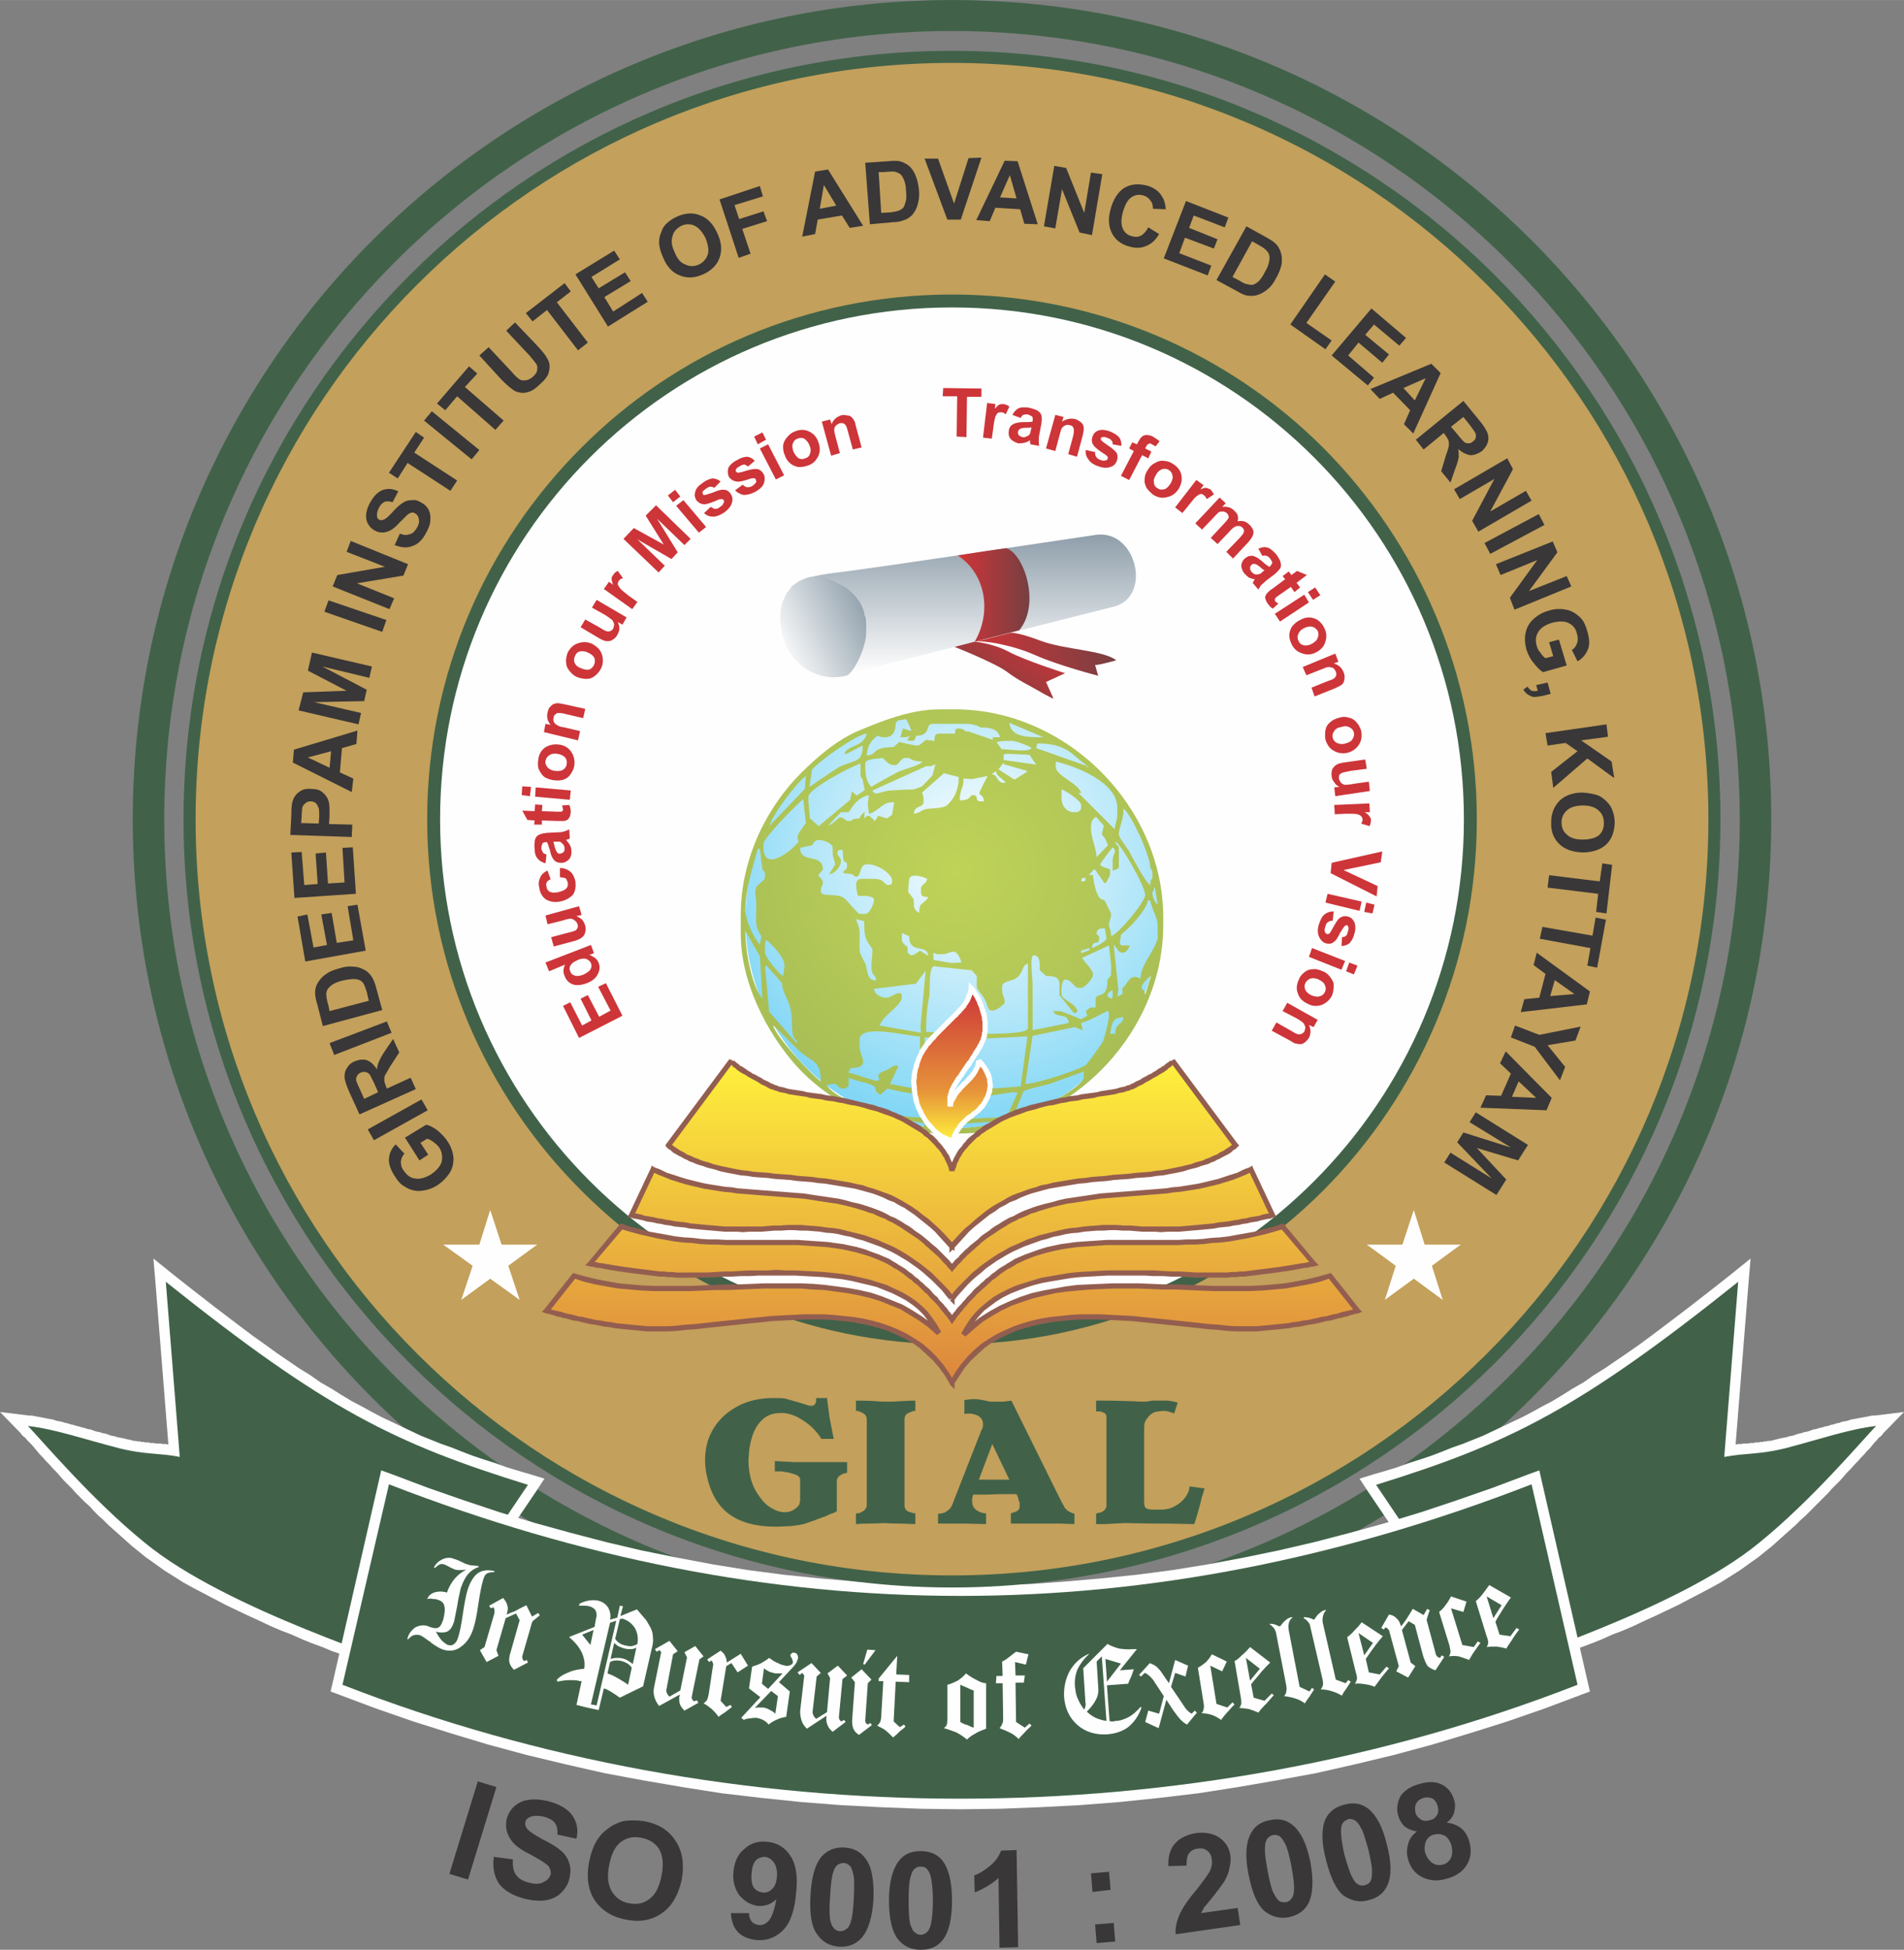
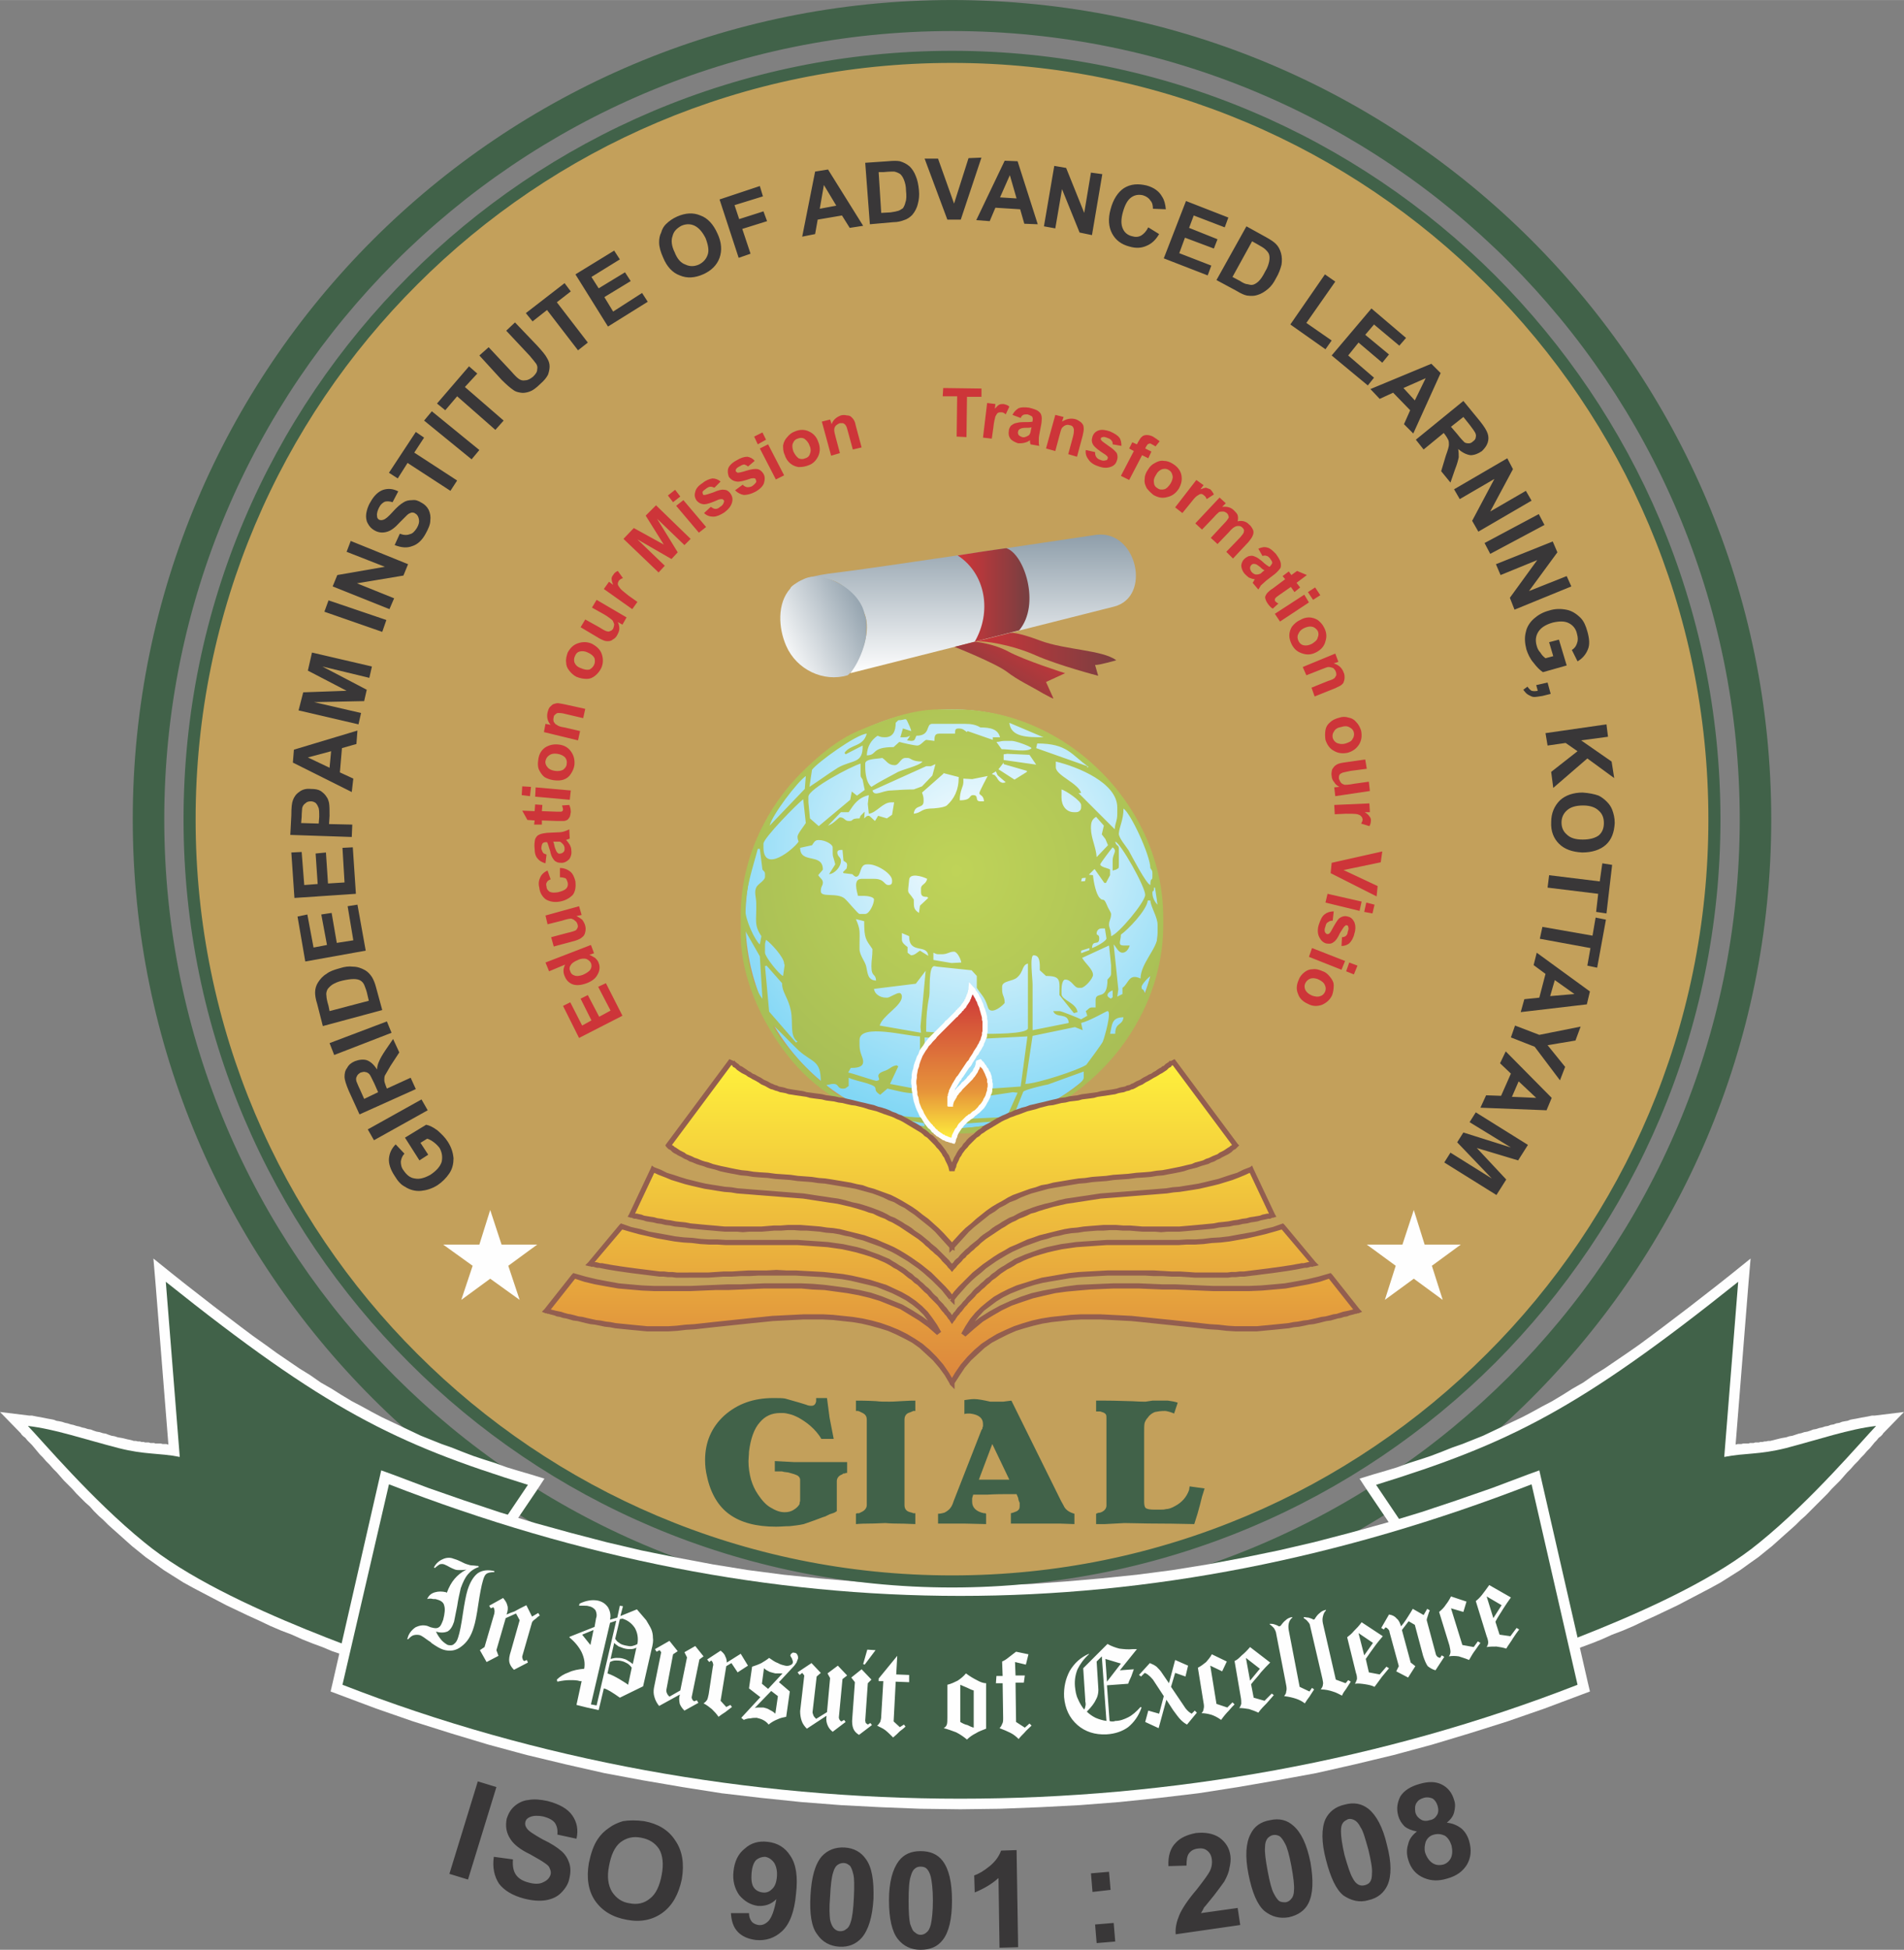
<svg xmlns="http://www.w3.org/2000/svg" xmlns:xlink="http://www.w3.org/1999/xlink" xml:space="preserve" width="83.035mm" height="85.021mm" version="1.1" style="shape-rendering:geometricPrecision; text-rendering:geometricPrecision; image-rendering:optimizeQuality; fill-rule:evenodd; clip-rule:evenodd" viewBox="0 0 3686 3774">
  <rect x="0" y="0" width="3686" height="3774" fill="#808080" stroke="none" />
  <defs>
    <style type="text/css">
   
    .str0 {stroke:#416249;stroke-width:3.383}
    .fil1 {fill:none}
    .fil0 {fill:#FEFEFE}
    .fil2 {fill:#C3A05B}
    .fil7 {fill:#416249}
    .fil6 {fill:#FEFEFE;fill-rule:nonzero}
    .fil4 {fill:#393738;fill-rule:nonzero}
    .fil16 {fill:#935E4F;fill-rule:nonzero}
    .fil5 {fill:#CD3539;fill-rule:nonzero}
    .fil3 {fill:#416249;fill-rule:nonzero}
    .fil17 {fill:url(#id0)}
    .fil15 {fill:url(#id1)}
    .fil11 {fill:url(#id2)}
    .fil10 {fill:url(#id3)}
    .fil9 {fill:url(#id4)}
    .fil12 {fill:url(#id5)}
    .fil8 {fill:url(#id6)}
    .fil13 {fill:url(#id7)}
    .fil14 {fill:url(#id8)}
   
  </style>
    <linearGradient id="id0" gradientUnits="userSpaceOnUse" x1="1843.05" y1="1913.04" x2="1843.05" y2="2208.01">
      <stop offset="0" style="stop-opacity:1; stop-color:#CD3539" />
      <stop offset="0.671" style="stop-opacity:1; stop-color:#E6933A" />
      <stop offset="1" style="stop-opacity:1; stop-color:#FFF13C" />
    </linearGradient>
    <linearGradient id="id1" gradientUnits="userSpaceOnUse" x1="1843.05" y1="2676.67" x2="1843.05" y2="2052.57">
      <stop offset="0" style="stop-opacity:1; stop-color:#DC853D" />
      <stop offset="1" style="stop-opacity:1; stop-color:#FFF13C" />
    </linearGradient>
    <linearGradient id="id2" gradientUnits="userSpaceOnUse" x1="1889.32" y1="1266.29" x2="2160.86" y2="1266.29">
      <stop offset="0" style="stop-opacity:1; stop-color:#CD3539" />
      <stop offset="1" style="stop-opacity:1; stop-color:#793F41" />
    </linearGradient>
    <linearGradient id="id3" gradientUnits="userSpaceOnUse" x1="1683.21" y1="1171.04" x2="1505.29" y2="1256.05">
      <stop offset="0" style="stop-opacity:1; stop-color:#8E9EAA" />
      <stop offset="1" style="stop-opacity:1; stop-color:#FEFEFE" />
    </linearGradient>
    <linearGradient id="id4" gradientUnits="userSpaceOnUse" xlink:href="#id2" x1="1859.7" y1="1151.4" x2="1987.37" y2="1151.4">
  </linearGradient>
    <linearGradient id="id5" gradientUnits="userSpaceOnUse" xlink:href="#id2" x1="2002.52" y1="1219.9" x2="1907.94" y2="1373.87">
  </linearGradient>
    <linearGradient id="id6" gradientUnits="userSpaceOnUse" xlink:href="#id3" x1="1870.24" y1="1034.11" x2="1870.24" y2="1303.17">
  </linearGradient>
    <radialGradient id="id7" gradientUnits="userSpaceOnUse" gradientTransform="matrix(1.72 -0 -0 1.72 -1361 -1187)" cx="1890.43" cy="1648.84" r="630.912" fx="1890.43" fy="1648.84">
      <stop offset="0" style="stop-opacity:1; stop-color:#FEFEFE" />
      <stop offset="1" style="stop-opacity:1; stop-color:#00AEEC" />
    </radialGradient>
    <radialGradient id="id8" gradientUnits="userSpaceOnUse" gradientTransform="matrix(1.604 -0 -0 1.604 -1118 -1017)" cx="1851.24" cy="1684.84" r="2740.62" fx="1851.24" fy="1684.84">
      <stop offset="0" style="stop-opacity:1; stop-color:#BFD358" />
      <stop offset="0.278" style="stop-opacity:1; stop-color:#849E52" />
      <stop offset="1" style="stop-opacity:1; stop-color:#496A4D" />
    </radialGradient>
  </defs>
  <g id="Layer_x0020_1">
    <g id="_917189736">
      <path class="fil0" d="M1843 424c641,0 1161,520 1161,1162 0,641 -520,1161 -1161,1161 -641,0 -1161,-520 -1161,-1161 0,-642 520,-1162 1161,-1162z" />
      <path class="fil1" d="M1843 30c859,0 1555,697 1555,1556 0,858 -696,1555 -1555,1555 -859,0 -1555,-697 -1555,-1555 0,-859 696,-1556 1555,-1556z" />
      <path class="fil2" d="M1843 110c815,0 1476,661 1476,1476 0,815 -661,1475 -1476,1475 -815,0 -1476,-660 -1476,-1475 0,-815 661,-1476 1476,-1476z" />
      <path class="fil3" d="M1843 0c876,0 1586,710 1586,1586 0,875 -710,1585 -1586,1585 -876,0 -1586,-710 -1586,-1585 0,-876 710,-1586 1586,-1586zm1525 1586c0,-843 -683,-1526 -1525,-1526 -842,0 -1525,683 -1525,1526 0,842 683,1525 1525,1525 842,0 1525,-683 1525,-1525z" />
-       <path class="fil3" d="M1843 570c281,0 535,113 719,297 183,184 297,438 297,719 0,280 -114,534 -297,718 -184,184 -438,298 -719,298 -281,0 -535,-114 -718,-298 -184,-184 -298,-438 -298,-718 0,-281 114,-535 298,-719 183,-184 437,-297 718,-297zm683 333c-175,-175 -416,-283 -683,-283 -267,0 -508,108 -683,283 -175,175 -283,416 -283,683 0,266 108,508 283,683 175,174 416,283 683,283 267,0 508,-109 683,-283 175,-175 283,-417 283,-683 0,-267 -108,-508 -283,-683z" />
-       <path class="fil0" d="M1843 595c547,0 991,443 991,991 0,547 -444,991 -991,991 -547,0 -991,-444 -991,-991 0,-548 444,-991 991,-991z" />
      <path class="fil4" d="M829 2235l-17 11 -28 -44 41 -25c6,1 14,5 22,11 8,7 15,14 20,22 7,11 10,21 11,32 0,10 -2,20 -8,29 -6,9 -14,17 -23,23 -11,7 -22,10 -32,11 -11,1 -22,-2 -31,-8 -8,-4 -14,-11 -20,-21 -8,-12 -12,-24 -11,-34 1,-10 5,-19 13,-27l17 18c-4,4 -6,9 -7,15 0,6 1,12 5,17 6,9 13,15 22,16 9,2 19,-1 30,-7 12,-8 19,-16 22,-25 2,-9 1,-18 -4,-27 -3,-4 -7,-8 -11,-11 -4,-3 -9,-6 -13,-7l-13 8 15 23zm-1 -86l-104 58 -12 -21 104 -58 12 21zm-23 -41l-109 49 -21 -46c-5,-12 -8,-21 -8,-27 0,-6 1,-12 5,-17 3,-6 8,-10 15,-13 8,-3 16,-4 23,-2 8,3 14,9 20,18 0,-6 2,-12 4,-16 2,-5 6,-12 12,-21l15 -22 12 26 -17 26c-6,10 -9,16 -11,19 -1,3 -1,6 -1,9 0,2 1,6 3,11l2 5 46 -21 10 22zm-73 6l-7 -16c-5,-10 -8,-17 -10,-19 -2,-2 -5,-4 -8,-4 -2,-1 -5,0 -9,1 -3,2 -6,4 -7,7 -2,3 -2,6 -1,10 1,2 3,8 7,16l8 18 27 -13zm26 -115l-111 43 -9 -23 111 -42 9 22zm-133 -13l-11 -43c-3,-9 -4,-17 -4,-22 0,-7 2,-14 6,-20 4,-6 9,-12 16,-16 6,-5 15,-8 26,-11 9,-3 18,-4 25,-3 9,0 17,3 24,7 5,3 9,7 13,13 3,5 6,12 8,20l12 44 -115 31zm13 -29l76 -20 -4 -17c-2,-7 -4,-11 -5,-14 -2,-4 -4,-6 -7,-8 -3,-2 -8,-3 -13,-3 -6,0 -13,1 -22,3 -9,2 -15,5 -20,8 -4,3 -7,6 -9,9 -2,4 -3,8 -2,13 0,3 1,9 4,19l2 10zm70 -117l-117 21 -15 -87 19 -4 12 64 26 -5 -11 -59 20 -3 10 58 32 -5 -11 -66 19 -3 16 89zm-19 -110l-119 8 -6 -88 20 -1 5 64 26 -2 -4 -59 20 -2 4 60 32 -2 -4 -67 20 -1 6 90zm-8 -110l-119 -4 2 -38c0,-15 1,-24 3,-29 2,-6 6,-12 12,-16 6,-5 14,-7 23,-6 8,0 14,1 19,4 4,3 8,6 11,11 3,4 4,8 5,12 1,6 1,14 1,25l-1 16 45 1 -1 24zm-98 -27l34 1 1 -13c0,-9 0,-16 -2,-19 -1,-3 -3,-6 -5,-8 -3,-2 -6,-3 -9,-3 -5,0 -8,1 -11,4 -3,2 -5,5 -6,9 0,3 -1,9 -1,17l-1 12zm109 -179l-2 26 -28 8 -4 47 26 12 -3 26 -114 -57 2 -25 123 -37zm-51 40l-45 12 42 20 3 -32zm53 -52l-116 -27 9 -35 84 -3 -75 -39 8 -35 116 27 -5 22 -91 -22 86 45 -5 22 -97 2 91 21 -5 22zm46 -179l-112 -39 8 -22 112 38 -8 23zm14 -44l-110 -44 9 -22 92 -16 -74 -29 8 -21 111 45 -9 22 -90 15 72 29 -9 21zm10 -124l10 -22c8,3 14,3 19,1 6,-1 10,-6 14,-12 4,-7 5,-12 4,-17 -1,-5 -3,-9 -7,-11 -2,-2 -5,-2 -7,-2 -3,1 -6,2 -9,5 -2,2 -7,7 -14,14 -9,10 -17,16 -24,18 -9,3 -18,2 -26,-3 -5,-3 -9,-7 -12,-13 -3,-5 -4,-12 -3,-19 1,-6 3,-14 8,-22 7,-13 16,-21 25,-24 10,-3 19,-2 29,3l-11 21c-6,-2 -11,-2 -15,-1 -4,2 -8,5 -11,11 -3,6 -5,12 -4,17 0,3 1,5 4,7 3,1 5,1 8,0 4,-1 10,-6 18,-15 8,-9 15,-15 20,-18 6,-4 11,-5 18,-5 6,-1 12,1 18,5 6,3 11,8 14,14 3,7 4,13 3,21 0,7 -4,16 -9,25 -7,13 -16,21 -26,24 -10,4 -21,3 -34,-2zm108 -105l-83 -54 -19 30 -17 -11 52 -79 16 11 -19 29 83 54 -13 20zm41 -61l-92 -75 15 -18 92 75 -15 18zm46 -57l-74 -65 -23 27 -16 -13 62 -72 16 14 -24 26 75 65 -16 18zm-31 -144l18 -16 44 47c6,7 11,12 14,14 4,3 8,4 13,3 5,0 10,-3 15,-7 5,-5 8,-9 8,-14 1,-4 0,-8 -2,-11 -3,-4 -7,-9 -13,-16l-45 -48 17 -16 43 45c10,11 16,18 19,24 3,5 5,10 5,16 0,5 -1,10 -3,16 -3,6 -8,12 -15,18 -8,8 -15,13 -21,15 -6,2 -12,3 -17,2 -6,-1 -10,-2 -14,-5 -6,-4 -14,-11 -23,-20l-43 -47zm191 -10l-60 -78 -28 22 -13 -16 75 -58 12 16 -27 21 60 78 -19 15zm58 -46l-63 -101 75 -46 11 17 -55 34 14 22 51 -31 11 17 -51 31 17 28 56 -36 11 17 -77 48zm107 -133c-5,-11 -8,-21 -8,-30 0,-7 1,-13 4,-19 2,-7 5,-12 9,-16 6,-6 13,-11 22,-15 16,-7 31,-8 45,-2 14,5 25,17 33,35 8,17 9,33 4,47 -5,14 -16,25 -32,32 -16,7 -31,8 -45,2 -14,-5 -25,-17 -32,-34zm22 -11c5,13 12,21 21,24 8,4 17,4 26,0 8,-4 14,-10 17,-19 3,-8 1,-19 -4,-32 -6,-12 -13,-20 -21,-24 -8,-4 -17,-4 -26,0 -9,5 -15,11 -17,20 -3,8 -2,19 4,31zm124 11l-37 -113 78 -26 6 20 -55 17 9 27 47 -15 7 19 -48 15 16 48 -23 8zm241 -62l-26 4 -15 -24 -47 8 -5 28 -25 5 25 -126 25 -4 68 109zm-52 -39l-24 -40 -8 46 32 -6zm56 -83l44 -3c10,-1 18,-1 23,0 7,2 13,5 19,10 5,5 9,11 12,19 3,7 5,16 6,27 1,10 0,19 -2,26 -2,9 -6,16 -11,22 -4,4 -9,8 -16,10 -5,2 -12,4 -21,4l-45 4 -9 -119zm26 18l5 79 18 -1c7,-1 12,-2 15,-3 3,-1 6,-3 9,-5 2,-3 4,-7 5,-12 2,-5 2,-13 1,-22 0,-9 -2,-16 -4,-21 -2,-5 -4,-8 -7,-11 -3,-2 -7,-4 -12,-5 -3,0 -10,0 -20,1l-10 0zm133 92l-44 -118 26 0 31 87 28 -88 25 -1 -40 120 -26 0zm175 9l-26 -1 -8 -28 -48 -3 -11 26 -26 -2 55 -115 25 1 39 122zm-41 -50l-13 -45 -19 43 32 2zm53 54l20 -117 23 4 35 87 13 -78 22 3 -20 118 -24 -5 -34 -84 -13 76 -22 -4zm202 2l21 13c-7,12 -15,19 -25,23 -9,4 -20,5 -33,1 -15,-4 -26,-12 -33,-25 -7,-13 -8,-29 -3,-47 5,-19 14,-33 26,-41 13,-8 27,-9 44,-5 14,4 24,11 30,22 4,6 6,14 7,24l-25 -1c0,-6 -1,-12 -5,-16 -3,-5 -8,-8 -14,-10 -8,-2 -16,-1 -23,4 -7,5 -12,14 -16,28 -4,14 -4,25 0,33 3,7 9,12 17,14 7,2 12,2 18,-1 5,-3 10,-8 14,-16zm30 60l43 -111 82 32 -7 19 -60 -23 -9 24 55 22 -7 18 -56 -21 -11 30 62 24 -7 19 -85 -33zm160 -62l38 21c9,5 15,9 19,13 5,5 8,11 10,18 2,7 2,15 1,22 -2,8 -5,17 -11,27 -4,8 -9,15 -15,20 -7,6 -14,10 -21,12 -6,2 -12,2 -20,1 -5,-1 -12,-4 -20,-9l-39 -21 58 -104zm11 29l-38 69 15 8c6,4 11,6 14,6 4,1 7,2 11,1 3,-1 7,-3 11,-7 4,-4 8,-10 12,-18 5,-8 7,-15 8,-20 1,-5 1,-9 0,-13 -1,-4 -4,-7 -7,-10 -3,-3 -8,-6 -17,-11l-9 -5zm74 161l67 -97 20 14 -56 80 49 34 -12 17 -68 -48zm80 60l77 -91 67 57 -13 15 -49 -41 -17 20 46 38 -13 16 -46 -39 -20 25 50 43 -12 15 -70 -58zm158 151l-18 -18 12 -27 -33 -34 -26 12 -18 -19 118 -49 18 18 -53 117zm3 -64l21 -43 -43 19 22 24zm2 76l92 -75 32 39c8,10 13,18 15,24 2,6 2,12 0,18 -2,6 -6,11 -11,16 -7,5 -15,8 -22,8 -8,-1 -16,-5 -24,-12 1,6 1,12 1,16 -1,5 -3,13 -7,23l-9 26 -18 -22 9 -30c4,-11 6,-18 6,-21 0,-3 0,-6 -1,-9 -1,-2 -3,-6 -6,-10l-3 -4 -39 32 -15 -19zm68 -25l12 14c7,9 12,14 14,16 3,2 6,2 9,2 2,0 5,-1 8,-4 3,-2 5,-5 5,-8 1,-3 0,-7 -2,-10 -1,-2 -4,-6 -10,-14l-12 -15 -24 19zm6 121l103 -60 11 21 -44 82 69 -40 11 19 -103 60 -12 -21 43 -81 -67 39 -11 -19zm59 104l105 -56 11 21 -105 56 -11 -21zm22 41l110 -44 9 21 -55 75 73 -29 9 20 -110 45 -9 -23 53 -73 -71 29 -9 -21zm103 151l19 -5 15 50 -46 13c-6,-4 -12,-10 -18,-18 -7,-8 -11,-17 -14,-26 -3,-12 -4,-23 -1,-34 2,-10 8,-19 16,-26 8,-7 17,-12 28,-15 12,-4 23,-4 34,-2 11,2 20,8 28,16 6,6 10,15 13,26 4,14 5,26 1,35 -4,10 -11,18 -20,23l-11 -22c5,-3 8,-7 10,-13 2,-5 2,-11 0,-18 -2,-10 -8,-17 -16,-21 -8,-4 -18,-4 -31,-1 -14,4 -23,10 -28,18 -5,8 -6,17 -3,27 1,4 3,9 7,13 3,5 6,8 10,11l15 -4 -8 -27zm-3 78l6 22 -16 4c-7,1 -12,2 -16,2 -4,0 -7,-2 -11,-4 -4,-2 -7,-6 -10,-10l8 -6c3,4 5,6 8,8 4,1 7,1 12,0l-3 -11 22 -5zm-4 98l118 -17 3 24 -52 7 59 41 5 32 -52 -38 -66 57 -4 -31 51 -40 -23 -16 -35 5 -4 -24zm72 115c13,1 23,3 31,6 6,3 11,7 16,12 5,5 8,10 10,15 3,8 5,16 5,26 -1,18 -6,32 -17,42 -11,10 -27,15 -46,15 -19,-1 -34,-6 -45,-17 -10,-10 -16,-24 -15,-42 0,-17 6,-31 17,-42 11,-10 26,-15 44,-15zm1 25c-14,0 -24,3 -31,9 -7,6 -11,14 -11,24 0,9 3,17 10,23 7,7 17,10 31,10 14,0 24,-3 31,-8 7,-6 10,-14 10,-24 0,-10 -3,-18 -10,-24 -6,-6 -16,-10 -30,-10zm-66 135l98 12 5 -35 19 3 -11 94 -20 -3 4 -35 -98 -12 3 -24zm-13 100l97 17 6 -35 20 4 -17 93 -19 -4 6 -34 -98 -18 5 -23zm-42 165l7 -25 29 -3 12 -46 -23 -17 6 -24 103 75 -6 25 -128 15zm57 -31l47 -4 -38 -27 -9 31zm-68 57l47 18 80 -16 -10 27 -54 9 34 42 -10 26 -49 -65 -46 -18 8 -23zm-67 159l11 -24 29 1 19 -43 -21 -20 11 -23 89 90 -10 24 -128 -5zm61 -21l47 2 -34 -32 -13 30zm-70 30l101 63 -19 30 -80 -24 57 61 -19 30 -101 -63 12 -19 80 50 -67 -70 12 -19 92 29 -80 -49 12 -19z" />
      <path class="fil1" d="M1843 845c409,0 741,332 741,741 0,409 -332,740 -741,740 -409,0 -741,-331 -741,-740 0,-409 332,-741 741,-741z" />
      <path class="fil5" d="M1205 1966l-84 43 -31 -62 14 -7 23 45 18 -10 -21 -42 14 -7 22 42 22 -12 -24 -46 15 -7 32 63zm-61 -137l6 16 -9 3c4,2 8,4 11,6 3,3 6,6 7,10 3,7 2,15 -2,22 -4,8 -11,13 -21,17 -11,4 -20,5 -28,2 -7,-3 -12,-8 -15,-16 -3,-7 -3,-14 1,-22l-31 13 -7 -17 88 -34zm-16 58c7,-3 11,-6 14,-9 3,-4 4,-9 2,-14 -2,-4 -5,-6 -9,-8 -4,-1 -10,-1 -16,2 -7,3 -12,6 -14,10 -3,4 -3,8 -1,12 1,4 4,7 8,8 4,2 10,1 16,-1zm-2 -116l-10 2c4,2 7,4 11,7 3,4 5,8 6,12 1,4 1,8 0,12 -1,5 -3,8 -6,10 -3,3 -8,5 -14,7l-41 11 -5 -18 30 -8c9,-2 15,-4 17,-5 2,-1 3,-3 4,-5 1,-2 1,-4 0,-7 -1,-3 -2,-5 -5,-7 -2,-2 -4,-3 -7,-4 -3,0 -9,1 -18,4l-28 7 -4 -17 65 -18 5 17zm-66 -86l6 17c-3,1 -6,3 -7,5 -2,3 -2,5 -1,9 0,4 2,7 6,10 4,2 9,2 16,1 8,-2 13,-4 16,-7 3,-3 4,-7 3,-12 -1,-3 -2,-6 -4,-8 -3,-1 -6,-2 -11,-2l0 -18c8,0 15,3 20,7 5,4 8,11 10,19 1,10 0,19 -5,26 -6,6 -14,11 -25,13 -11,2 -20,0 -27,-4 -7,-5 -12,-13 -13,-23 -2,-8 -1,-14 2,-20 2,-5 7,-10 14,-13zm-2 -31l-2 17c-7,-2 -12,-5 -15,-9 -4,-4 -6,-11 -6,-19 -1,-8 0,-14 1,-19 2,-4 4,-7 7,-8 3,-2 8,-3 16,-4l21 -1c6,0 10,-1 13,-2 3,-1 6,-2 9,-4l1 18c-1,1 -3,1 -5,2 -1,0 -2,1 -2,1 3,3 5,6 7,9 2,4 3,7 3,11 1,7 -1,13 -4,17 -4,4 -9,7 -14,7 -4,0 -8,0 -11,-2 -3,-1 -5,-4 -7,-7 -2,-3 -4,-8 -5,-14 -3,-8 -4,-14 -6,-17l-2 0c-3,0 -6,1 -7,3 -1,2 -2,5 -2,10 1,3 2,5 3,7 1,2 4,3 7,4zm13 -25c1,2 2,6 3,11 2,5 3,8 4,9 2,3 4,4 7,3 2,0 4,-1 6,-3 2,-2 2,-4 2,-7 0,-3 -1,-6 -4,-9 -2,-2 -4,-4 -6,-4 -2,0 -4,0 -9,0l-3 0zm-35 -72l14 1 -1 12 28 1c5,0 9,0 10,0 0,0 1,-1 2,-1 0,-1 1,-2 1,-3 0,-2 -1,-5 -2,-8l14 -1c2,4 3,9 3,14 -1,4 -1,7 -2,9 -2,3 -3,5 -5,6 -2,1 -4,2 -7,2 -2,0 -6,0 -13,0l-29 -1 0 8 -15 0 1 -8 -14 -1 -10 -18 24 1 1 -13zm-10 -16l-16 -2 1 -17 17 1 -2 18zm77 7l-67 -6 1 -18 68 6 -2 18zm-32 -38c-6,-1 -12,-3 -17,-6 -5,-4 -8,-9 -11,-15 -2,-5 -2,-12 -1,-18 1,-10 5,-18 13,-24 8,-5 16,-7 26,-6 11,1 19,6 24,13 6,8 8,17 7,27 -1,6 -3,11 -7,17 -3,5 -8,9 -14,11 -6,2 -12,2 -20,1zm3 -18c7,1 12,0 16,-2 4,-3 7,-7 7,-11 1,-5 0,-9 -3,-13 -3,-3 -8,-6 -15,-7 -7,-1 -12,0 -16,3 -4,3 -6,6 -7,11 -1,4 1,9 4,12 3,4 8,6 14,7zm59 -120l-4 18 -34 -8c-7,-2 -12,-2 -14,-2 -3,0 -4,1 -6,3 -2,1 -3,3 -3,5 -1,3 -1,6 0,9 2,3 3,5 6,6 2,2 7,4 15,5l30 7 -4 18 -66 -16 3 -16 10 2c-6,-7 -8,-15 -6,-24 1,-4 2,-7 4,-10 3,-3 5,-5 7,-6 3,-1 6,-2 9,-2 2,0 6,1 12,2l41 9zm-17 -62c-6,-3 -10,-7 -14,-12 -4,-5 -6,-10 -6,-16 -1,-6 1,-13 3,-19 5,-9 11,-15 20,-18 9,-3 18,-3 27,1 9,5 16,11 19,20 3,9 3,18 -1,27 -3,6 -7,11 -12,15 -5,4 -10,6 -16,6 -6,0 -13,-1 -20,-4zm8 -17c7,3 12,4 17,3 4,-2 7,-5 9,-9 2,-4 2,-8 1,-13 -2,-4 -6,-8 -13,-11 -6,-3 -11,-3 -16,-2 -4,1 -7,4 -9,9 -2,4 -2,8 -1,12 2,5 6,9 12,11zm81 -84l-9 -5c2,4 3,8 3,13 0,4 -2,8 -4,12 -2,4 -5,7 -9,9 -3,3 -7,3 -11,3 -4,0 -8,-2 -14,-5l-37 -22 9 -15 27 15c8,5 13,8 16,8 2,1 4,0 6,-1 2,0 3,-2 5,-4 1,-3 2,-6 2,-9 -1,-3 -2,-5 -3,-7 -2,-2 -7,-6 -15,-11l-25 -14 9 -15 58 34 -8 14zm29 -44l-10 14 -55 -39 10 -14 8 6c-2,-5 -3,-9 -3,-12 0,-2 1,-5 3,-7 2,-4 5,-6 9,-8l10 14c-4,1 -6,3 -8,5 -1,2 -2,4 -2,6 0,3 2,5 4,8 2,3 8,8 17,15l17 12zm41 -57l-68 -65 20 -21 58 32 -35 -56 20 -20 67 65 -12 12 -53 -51 40 65 -12 13 -66 -38 53 51 -12 13zm28 -136l-10 -13 14 -11 10 13 -14 11zm50 59l-44 -52 14 -11 44 52 -14 11zm10 -38l13 -12c3,2 6,4 9,4 3,0 6,-1 9,-4 4,-2 6,-5 7,-8 1,-2 1,-4 0,-5 -1,-1 -2,-2 -3,-2 -2,0 -4,0 -7,1 -13,6 -23,9 -27,9 -7,0 -12,-3 -16,-8 -3,-5 -4,-10 -2,-16 1,-6 6,-12 14,-17 7,-6 14,-8 19,-9 6,0 11,2 16,6l-12 12c-2,-1 -5,-2 -7,-2 -3,0 -5,1 -8,3 -4,3 -7,5 -8,7 0,2 0,3 1,5 0,1 2,1 3,1 2,0 8,-2 17,-5 9,-4 16,-6 21,-5 5,0 9,3 12,7 4,6 5,11 3,18 -2,7 -7,13 -15,19 -8,5 -15,8 -21,8 -7,0 -13,-2 -18,-7zm60 -44l15 -11c2,3 5,4 8,5 3,0 6,0 10,-2 4,-3 6,-5 8,-8 0,-2 0,-3 -1,-5 0,-1 -1,-2 -2,-2 -2,-1 -4,0 -7,0 -14,5 -23,7 -28,6 -7,-1 -11,-4 -15,-9 -2,-6 -3,-11 -1,-17 2,-5 8,-11 16,-15 8,-5 15,-7 21,-7 5,1 10,3 14,8l-13 11c-2,-2 -4,-3 -7,-4 -2,0 -5,1 -8,3 -4,2 -7,4 -8,6 -1,2 -1,3 0,5 1,1 2,1 3,2 2,0 8,-1 17,-4 10,-3 17,-4 22,-3 4,1 8,4 11,9 3,5 3,11 1,18 -2,6 -8,12 -17,17 -8,4 -15,6 -22,6 -6,-1 -12,-4 -17,-9zm44 -89l-7 -15 16 -8 7 14 -16 9zm35 68l-31 -60 16 -8 31 60 -16 8zm17 -48c-3,-6 -3,-12 -3,-18 1,-6 4,-12 8,-16 4,-5 9,-9 15,-11 9,-4 19,-4 27,0 9,4 15,11 18,20 4,10 4,19 0,28 -4,8 -10,15 -20,18 -5,2 -11,3 -18,3 -6,-1 -11,-3 -16,-7 -5,-4 -9,-10 -11,-17zm17 -6c3,6 6,10 10,13 4,2 9,2 13,0 4,-1 8,-4 9,-9 2,-4 2,-10 -1,-16 -2,-6 -6,-10 -10,-13 -4,-2 -8,-2 -13,0 -4,1 -7,4 -9,9 -2,4 -1,10 1,16zm132 -8l-17 4 -9 -33c-2,-7 -3,-12 -5,-14 -1,-2 -3,-3 -5,-4 -2,0 -4,0 -6,0 -3,1 -6,3 -8,5 -2,2 -3,5 -3,8 0,3 1,8 3,15l8 30 -17 5 -18 -66 16 -4 3 9c3,-9 10,-14 18,-17 4,-1 8,-1 11,0 4,0 7,1 9,3 2,2 4,4 5,6 2,3 3,7 4,12l11 41zm184 -21l1 -78 -28 0 1 -16 74 1 0 16 -28 0 -1 78 -19 -1zm68 4l-17 -2 8 -67 16 2 -1 9c4,-4 6,-7 9,-8 2,-1 5,-1 8,-1 4,1 8,2 11,5l-7 15c-3,-3 -6,-4 -8,-4 -3,0 -5,0 -7,1 -2,1 -3,4 -5,7 -1,4 -3,11 -4,22l-3 21zm56 -40l-16 -6c3,-6 7,-10 12,-13 5,-2 12,-2 20,-1 8,2 14,4 17,6 4,3 6,5 7,9 1,3 1,8 0,16l-4 21c-1,5 -1,10 -1,13 0,3 0,6 1,9l-17 -3c0,-1 -1,-3 -1,-5 0,-2 0,-2 0,-3 -4,3 -7,4 -11,5 -4,1 -8,1 -12,1 -6,-2 -12,-5 -15,-9 -3,-4 -4,-9 -3,-15 0,-4 2,-7 4,-10 3,-2 5,-4 9,-5 4,-1 8,-2 15,-2 8,0 14,0 18,-1l0 -2c1,-3 0,-6 -1,-8 -2,-1 -5,-3 -9,-4 -3,0 -6,0 -8,1 -2,1 -4,3 -5,6zm21 18c-3,1 -6,1 -12,1 -5,0 -8,1 -10,2 -2,1 -4,3 -4,5 -1,3 0,5 1,7 2,2 4,3 7,4 3,1 6,0 10,-2 2,-1 4,-2 5,-5 1,-1 1,-4 2,-8l1 -4zm88 57l-17 -5 9 -33c2,-7 2,-12 2,-14 0,-2 -1,-4 -2,-6 -1,-1 -3,-3 -6,-3 -3,-1 -5,-1 -8,0 -3,1 -5,3 -7,5 -2,3 -3,8 -5,15l-8 30 -18 -5 18 -65 16 4 -3 9c8,-5 16,-7 25,-5 4,1 7,3 10,5 3,2 5,5 6,7 1,3 1,6 1,8 0,3 -1,7 -2,12l-11 41zm17 -13l18 4c0,3 0,6 2,9 1,2 4,5 8,6 4,2 8,2 10,1 2,0 4,-1 4,-3 1,-1 1,-3 0,-4 0,-1 -2,-2 -4,-4 -13,-8 -20,-14 -23,-18 -4,-6 -4,-11 -2,-17 2,-6 6,-10 12,-12 6,-2 13,-1 22,2 9,4 15,8 18,12 3,4 4,10 4,16l-17 -3c0,-3 0,-5 -2,-7 -1,-2 -4,-4 -7,-5 -5,-2 -8,-3 -10,-2 -2,0 -3,1 -4,2 0,2 0,3 1,4 1,2 6,5 14,11 8,5 13,10 16,14 2,5 2,10 0,15 -2,6 -6,10 -13,12 -6,2 -14,2 -24,-2 -9,-3 -15,-8 -18,-13 -4,-5 -6,-11 -5,-18zm90 -15l9 4 2 -4c3,-5 5,-9 8,-11 2,-2 5,-3 9,-3 4,0 8,1 12,3 5,3 9,6 13,9l-8 10c-3,-2 -5,-3 -7,-4 -3,-2 -4,-2 -6,-1 -2,0 -3,2 -5,5l-2 4 12 6 -6 13 -12 -6 -25 48 -16 -8 25 -48 -9 -5 6 -12zm31 52c3,-5 7,-9 13,-12 5,-3 11,-5 17,-4 6,0 12,2 18,6 8,5 14,12 16,21 2,10 0,18 -5,27 -6,9 -13,14 -22,16 -10,3 -18,1 -27,-4 -5,-4 -9,-8 -13,-13 -3,-6 -5,-11 -4,-18 0,-6 2,-12 7,-19zm15 11c-4,6 -5,11 -4,15 0,5 3,9 7,11 4,3 8,3 13,2 4,-1 8,-5 12,-11 3,-5 5,-11 4,-15 -1,-5 -3,-9 -7,-11 -4,-3 -8,-3 -13,-2 -5,2 -9,5 -12,11zm51 74l-14 -11 41 -53 14 10 -6 8c5,-2 9,-3 11,-3 3,1 5,2 8,3 3,3 5,6 7,10l-14 9c-1,-3 -3,-6 -5,-7 -2,-2 -4,-3 -6,-3 -2,0 -5,2 -8,4 -3,2 -8,8 -15,17l-13 16zm72 -30l12 11 -7 7c10,-1 17,1 23,7 3,3 6,6 7,9 1,4 1,7 0,12 4,-1 9,-1 12,0 4,1 7,3 10,6 4,3 6,7 8,11 1,3 1,7 -1,11 -1,3 -4,7 -8,12l-30 32 -13 -13 27 -28c4,-5 7,-8 7,-11 1,-3 0,-5 -3,-8 -2,-2 -4,-3 -7,-3 -2,0 -5,0 -8,2 -2,1 -6,4 -10,9l-23 24 -13 -12 26 -28c4,-4 7,-8 8,-10 1,-1 1,-3 0,-5 0,-1 -1,-3 -3,-5 -2,-1 -4,-3 -7,-3 -2,0 -5,0 -8,1 -2,2 -6,5 -10,10l-23 24 -13 -12 47 -50zm83 113l-8 -14c7,-3 12,-4 18,-2 5,1 10,6 16,12 5,7 8,12 9,16 1,4 1,8 0,11 -2,3 -5,7 -11,12l-17 13c-4,4 -8,7 -10,9 -1,2 -3,5 -5,8l-11 -13c1,-1 2,-3 3,-5 1,-1 1,-2 1,-2 -4,0 -8,-2 -11,-3 -3,-2 -6,-5 -9,-8 -4,-5 -6,-11 -6,-16 1,-6 3,-10 8,-14 3,-2 6,-4 9,-4 4,-1 7,0 11,2 3,1 7,4 12,8 6,6 11,9 14,11l2 -1c2,-3 4,-5 4,-7 0,-2 -2,-5 -5,-9 -2,-2 -4,-4 -6,-4 -2,-1 -4,-1 -8,0zm4 28c-2,-1 -5,-3 -9,-7 -4,-3 -7,-5 -8,-5 -3,-1 -6,-1 -8,1 -2,2 -3,4 -3,6 0,3 1,5 3,8 2,2 4,4 8,5 2,0 5,0 7,-1 2,0 4,-2 7,-5l3 -2zm69 33l-11 9 -7 -10 -23 16c-4,3 -7,5 -7,6 -1,1 -1,2 -1,3 0,1 0,2 1,3 1,1 3,3 6,4l-11 10c-4,-2 -7,-6 -10,-10 -2,-3 -3,-5 -4,-8 -1,-3 -1,-5 0,-7 1,-2 2,-4 4,-6 2,-2 5,-5 10,-8l24 -18 -5 -6 12 -9 5 7 11 -8 19 8 -20 15 7 9zm15 9l14 -9 10 15 -14 9 -10 -15zm-64 42l57 -37 9 15 -56 37 -10 -15zm49 12c5,-3 11,-5 17,-5 6,0 12,2 17,5 5,4 9,8 12,14 5,9 6,18 3,27 -2,9 -8,16 -17,21 -9,5 -18,6 -27,3 -10,-3 -16,-8 -21,-17 -3,-6 -5,-12 -5,-18 0,-6 2,-12 5,-17 4,-5 9,-10 16,-13zm7 16c-6,3 -9,7 -11,12 -2,4 -1,9 1,13 2,4 5,7 10,8 5,1 10,0 16,-3 6,-4 10,-7 11,-12 2,-4 2,-9 0,-13 -3,-4 -6,-7 -11,-8 -4,-1 -10,0 -16,3zm21 132l-6 -17 32 -13c7,-2 11,-4 13,-6 1,-2 2,-3 3,-5 0,-2 0,-5 -1,-7 -1,-3 -3,-5 -5,-7 -3,-1 -6,-2 -9,-2 -3,0 -7,2 -15,5l-28 11 -7 -16 63 -26 6 16 -9 3c10,3 16,9 19,17 2,4 2,7 2,11 0,3 -1,6 -2,9 -1,2 -3,4 -6,6 -2,1 -6,3 -10,5l-40 16zm48 41c6,-2 12,-2 18,0 6,1 11,4 15,9 4,4 7,10 9,16 2,10 1,19 -4,27 -5,8 -12,13 -22,16 -10,2 -19,1 -27,-4 -8,-4 -13,-12 -16,-21 -1,-7 -1,-13 0,-19 1,-6 4,-11 9,-15 4,-4 10,-7 18,-9zm4 18c-7,1 -12,4 -14,8 -3,4 -4,8 -3,13 1,4 4,8 8,10 5,2 10,3 17,1 6,-2 11,-4 13,-8 3,-4 4,-9 3,-13 -1,-5 -4,-8 -8,-10 -5,-3 -10,-3 -16,-1zm-14 117l10 -1c-4,-2 -8,-5 -10,-9 -3,-3 -5,-8 -5,-12 -1,-4 0,-9 1,-13 2,-3 4,-6 7,-8 4,-3 9,-4 15,-5l42 -6 3 18 -31 4c-9,2 -15,3 -17,4 -2,1 -4,2 -5,4 -1,2 -1,4 -1,7 1,3 2,5 4,8 2,2 4,3 7,4 2,0 9,0 18,-2l29 -4 2 18 -67 10 -2 -17zm1 52l-1 -18 68 -3 1 17 -10 0c5,3 8,6 9,8 2,2 3,5 3,7 0,5 -1,9 -3,12l-16 -5c2,-3 3,-6 3,-8 -1,-3 -1,-5 -3,-6 -1,-2 -4,-3 -7,-4 -4,-1 -12,-1 -23,-1l-21 1zm-6 94l98 -22 -3 21 -72 15 66 31 -2 20 -89 -45 2 -20zm67 77l16 4 -4 17 -16 -3 4 -18zm-75 -17l66 15 -4 18 -66 -16 4 -17zm12 34l-2 18c-4,0 -7,1 -9,3 -3,1 -4,4 -5,8 -2,5 -2,8 -1,11 1,2 2,3 4,4 2,0 3,0 4,-1 1,0 2,-2 4,-5 7,-13 12,-21 15,-24 5,-4 11,-6 17,-4 6,1 10,5 13,11 2,5 3,13 0,22 -2,9 -6,15 -10,19 -4,3 -9,5 -15,5l1 -17c3,0 5,-1 7,-2 2,-2 4,-4 4,-8 2,-5 2,-8 1,-10 0,-2 -1,-3 -3,-3 -1,-1 -2,0 -3,1 -2,1 -5,6 -10,14 -4,9 -8,15 -13,18 -4,3 -8,3 -14,2 -6,-2 -10,-6 -13,-12 -3,-6 -4,-14 -1,-24 3,-9 6,-16 11,-20 5,-4 11,-6 18,-6zm30 99l16 6 -7 17 -15 -6 6 -17zm-72 -28l64 25 -7 17 -63 -25 6 -17zm21 45c6,2 10,6 14,11 4,5 7,10 7,16 0,7 -1,13 -3,19 -4,9 -11,15 -20,19 -9,3 -18,3 -27,-2 -9,-4 -16,-10 -19,-19 -4,-9 -3,-18 1,-27 2,-6 6,-11 11,-15 5,-4 10,-6 16,-6 7,-1 13,1 20,4zm-8 16c-6,-3 -12,-3 -16,-2 -5,2 -8,5 -10,9 -2,4 -2,8 0,13 2,4 6,8 13,11 6,2 11,3 16,1 4,-1 7,-4 9,-8 2,-4 2,-9 0,-13 -2,-5 -6,-8 -12,-11z" />
-       <path class="fil5" d="M2462 1995l9 -16 30 17c6,4 11,6 13,6 2,0 4,0 6,-1 2,-1 3,-2 5,-4 1,-3 2,-6 2,-9 -1,-3 -2,-6 -4,-8 -2,-2 -6,-5 -13,-9l-27 -14 9 -16 59 33 -8 14 -9 -4c4,8 4,17 0,25 -2,3 -5,6 -7,8 -3,2 -6,4 -9,4 -3,0 -5,0 -8,-1 -3,0 -7,-2 -11,-5l-37 -20z" />
      <g>
        <path class="fil6" d="M766 3217l239 -355 34 23 -240 355 0 0 -33 -23zm-500 -216l26 -31 0 0 15 12 16 12 17 11 17 12 19 11 19 11 20 11 20 10 21 11 20 10 21 10 21 9 21 10 21 9 20 8 20 8 20 8 19 8 18 7 18 7 17 6 15 6 15 5 14 5 12 5 11 4 9 4 8 3 7 3 6 2 6 4 4 28 -33 -23 4 26 0 1 -3 -1 -6 -3 -7 -3 -9 -3 -11 -4 -12 -5 -14 -5 -15 -5 -16 -6 -16 -7 -18 -6 -19 -8 -19 -7 -20 -8 -20 -9 -21 -8 -21 -9 -21 -10 -22 -10 -21 -10 -21 -10 -21 -11 -21 -11 -21 -11 -20 -11 -19 -12 -19 -12 -18 -13 -17 -12 -16 -13 0 0zm-209 -261l-5 40 17 -34 3 3 3 3 4 4 3 5 5 4 4 5 5 6 6 6 5 6 6 6 6 7 7 7 6 7 7 8 7 7 8 8 7 8 8 8 8 9 8 8 8 8 9 9 9 8 8 9 9 8 9 9 9 8 9 8 9 8 9 8 9 8 10 8 -26 31 -10 -8 -9 -8 -10 -9 -9 -8 -9 -8 -10 -9 -9 -9 -9 -8 -9 -9 -8 -9 -9 -8 -9 -9 -8 -8 -8 -9 -8 -8 -8 -8 -7 -8 -7 -8 -7 -7 -7 -8 -7 -7 -6 -7 -6 -6 -5 -6 -5 -6 -5 -6 -5 -5 -4 -4 -4 -5 -4 -3 -3 -3 -2 -3 17 -34zm-17 34l-40 -41 57 7 -17 34zm194 9l-9 39 0 0 -7 -1 -6 -2 -6 -1 -6 -2 -6 -2 -6 -1 -6 -2 -6 -2 -6 -1 -5 -2 -6 -1 -6 -2 -5 -2 -6 -1 -5 -2 -6 -1 -5 -2 -5 -1 -6 -1 -5 -2 -5 -1 -5 -1 -5 -1 -5 -2 -5 -1 -5 -1 -5 -1 -4 0 -5 -1 -5 -1 -4 -1 -5 0 5 -40 5 0 5 1 5 1 6 1 5 1 5 1 5 1 6 1 5 1 5 2 6 1 5 1 6 2 5 1 6 2 5 1 6 2 5 1 6 2 5 1 6 2 6 1 5 2 6 2 6 1 6 2 6 1 5 2 6 2 6 1 6 2 6 1 0 0zm94 38l40 -3 -24 22 -4 -1 -3 -1 -4 0 -3 -1 -3 0 -3 -1 -3 0 -4 -1 -3 0 -3 0 -3 0 -4 -1 -3 0 -3 0 -4 -1 -3 0 -4 0 -3 -1 -4 0 -3 0 -4 -1 -4 0 -4 -1 -4 0 -4 -1 -4 -1 -5 -1 -4 0 -5 -1 -5 -1 -4 -1 -5 -2 9 -39 5 1 4 1 4 1 5 1 4 1 3 1 4 0 4 1 4 0 3 1 4 0 3 1 3 0 4 0 3 1 4 0 3 0 3 1 4 0 3 0 3 0 4 1 3 0 4 0 3 1 4 0 4 1 3 0 4 1 4 1 4 0 4 1 -24 21zm40 -3l2 27 -26 -5 24 -22zm-27 -338l27 338 -40 3 -27 -338 32 -18 8 15zm-40 3l-4 -47 36 29 -32 18zm738 402l-34 -23 11 31 -24 -8 -23 -7 -23 -7 -22 -8 -22 -7 -21 -8 -21 -8 -20 -8 -20 -8 -20 -8 -20 -9 -20 -9 -20 -10 -19 -9 -20 -11 -20 -10 -20 -11 -20 -12 -20 -12 -21 -13 -21 -14 -22 -14 -21 -15 -23 -15 -23 -17 -24 -17 -24 -18 -25 -18 -26 -20 -27 -21 -27 -21 -29 -23 25 -32 29 23 27 21 27 21 25 19 25 19 24 18 24 17 22 16 22 15 22 15 21 13 20 14 21 12 19 12 20 12 19 10 20 11 19 10 19 9 19 9 19 9 19 9 20 8 20 8 20 7 20 8 21 8 21 7 22 7 22 8 23 7 24 7 11 31zm-11 -31l26 8 -15 23 -11 -31z" />
        <path id="1" class="fil7" d="M1022 2874l-239 355c4,-8 -344,-111 -504,-244 -101,-82 -198,-197 -225,-225 52,6 110,26 176,43 51,13 78,9 118,17l-27 -339c309,247 443,313 701,393z" />
      </g>
      <g>
        <path class="fil6" d="M2920 3217l-33 23 0 0 -240 -355 34 -23 239 355zm500 -216l0 0 -16 13 -17 12 -18 13 -19 12 -19 12 -20 11 -21 11 -21 11 -21 11 -21 10 -21 10 -22 10 -21 10 -21 9 -21 8 -20 9 -20 8 -19 7 -19 8 -17 6 -17 7 -16 6 -15 5 -13 5 -13 5 -10 4 -10 3 -7 3 -6 3 -3 1 1 -1 3 -26 -33 23 5 -28 5 -4 6 -2 7 -3 8 -3 9 -4 11 -4 13 -5 13 -5 15 -5 16 -6 16 -6 18 -7 18 -7 19 -8 20 -8 20 -8 20 -8 21 -9 21 -10 21 -9 21 -10 20 -10 21 -11 20 -10 20 -11 19 -11 19 -11 17 -12 17 -11 16 -12 15 -12 0 0 26 31zm209 -261l17 34 -2 3 -3 3 -4 3 -4 5 -4 4 -4 5 -5 6 -6 6 -5 6 -6 6 -6 7 -7 7 -7 8 -7 7 -7 8 -7 8 -8 8 -8 8 -8 9 -8 8 -9 9 -8 8 -9 9 -9 9 -9 8 -9 9 -10 9 -9 8 -9 8 -10 9 -9 8 -10 8 -26 -31 10 -8 9 -8 9 -8 9 -8 9 -8 9 -8 9 -9 9 -8 9 -9 8 -8 9 -9 8 -8 8 -8 8 -9 8 -8 7 -8 8 -8 7 -7 7 -8 6 -7 7 -7 6 -7 6 -6 5 -6 6 -6 5 -6 4 -5 5 -4 4 -5 3 -4 3 -3 3 -3 17 34 -5 -40zm0 0l57 -7 -40 41 -17 -34zm-177 43l0 0 6 -1 6 -2 6 -1 6 -2 6 -2 5 -1 6 -2 6 -1 6 -2 5 -2 6 -1 6 -2 5 -1 6 -2 6 -1 5 -2 6 -1 5 -2 6 -1 5 -2 5 -1 6 -1 5 -2 5 -1 6 -1 5 -1 5 -1 6 -1 5 -1 5 -1 5 -1 5 0 5 40 -4 0 -5 1 -5 1 -4 1 -5 0 -5 1 -5 1 -5 1 -5 2 -5 1 -5 1 -5 1 -5 2 -6 1 -5 1 -5 2 -6 1 -5 2 -6 1 -5 2 -6 2 -6 1 -5 2 -6 1 -6 2 -6 2 -6 1 -6 2 -6 2 -6 1 -6 2 -7 1 0 0 -9 -39zm-94 38l-24 -21 4 -1 4 0 4 -1 4 -1 4 0 3 -1 4 0 3 -1 4 0 3 0 4 -1 3 0 3 0 4 0 3 -1 4 0 3 0 3 -1 4 0 3 0 3 -1 4 0 4 -1 3 0 4 -1 4 0 4 -1 4 -1 4 -1 4 -1 4 -1 5 -1 9 39 -5 2 -4 1 -5 1 -5 1 -4 0 -4 1 -5 1 -4 1 -4 0 -4 1 -4 0 -4 1 -3 0 -4 0 -3 1 -4 0 -3 0 -4 1 -3 0 -3 0 -4 1 -3 0 -3 0 -3 0 -3 1 -4 0 -3 1 -3 0 -3 1 -4 0 -3 1 -4 1 -24 -22 40 3zm-16 19l-26 5 2 -27 24 22zm3 -360l8 -15 32 18 -27 338 -40 -3 27 -338zm8 -15l36 -29 -4 47 -32 -18zm-706 420l11 -31 24 -7 23 -7 22 -8 22 -7 21 -7 21 -8 20 -8 20 -7 20 -8 20 -8 19 -9 19 -9 19 -9 19 -9 19 -10 20 -11 19 -10 20 -12 19 -12 21 -12 20 -14 21 -13 22 -15 22 -15 23 -16 23 -17 24 -18 25 -19 25 -19 27 -21 27 -21 29 -23 25 32 -29 23 -27 21 -27 21 -26 20 -25 18 -24 18 -24 17 -23 17 -22 15 -22 15 -22 14 -21 14 -21 13 -20 12 -20 12 -20 11 -20 10 -19 11 -20 9 -20 10 -20 9 -19 9 -20 8 -21 8 -20 8 -21 8 -21 8 -22 7 -22 8 -23 7 -23 7 -24 8 11 -31 -34 23zm0 0l-15 -23 26 -8 -11 31z" />
        <path id="1" class="fil7" d="M2664 2874l239 355c-4,-8 344,-111 504,-244 101,-82 198,-197 225,-225 -52,6 -110,26 -175,43 -52,13 -78,9 -119,17l27 -339c-309,247 -443,313 -701,393z" />
      </g>
      <g>
        <path class="fil6" d="M3035 3266l-90 -389 40 -9 89 389 -12 23 -27 -14zm39 -9l4 17 -16 6 12 -23zm-2430 0l39 9 -12 -23 70 26 72 25 72 23 72 21 73 20 74 18 74 16 75 15 75 13 75 11 75 9 76 8 76 6 76 4 77 3 76 1 76 -1 76 -3 77 -4 76 -6 75 -8 76 -9 75 -11 75 -13 75 -15 74 -16 73 -18 74 -20 72 -21 72 -23 71 -25 71 -26 15 37 -72 27 -72 25 -73 23 -73 22 -74 20 -75 18 -75 17 -76 14 -75 13 -77 12 -76 9 -77 8 -77 6 -77 4 -77 3 -77 1 -77 -1 -77 -3 -77 -4 -77 -6 -77 -8 -77 -9 -76 -12 -76 -13 -75 -14 -75 -17 -75 -18 -74 -20 -73 -22 -73 -23 -72 -25 -72 -27 -12 -23zm12 23l-16 -6 4 -17 12 23zm116 -403l-89 389 -39 -9 89 -389 27 -14 12 23zm-39 -9l5 -22 22 8 -27 14zm2252 0l-40 9 27 15 -70 26 -69 25 -70 23 -70 21 -70 19 -69 18 -70 16 -70 15 -69 13 -70 11 -69 9 -69 8 -70 6 -69 4 -70 2 -69 1 -70 -1 -69 -2 -69 -4 -70 -6 -69 -8 -70 -9 -69 -11 -70 -13 -69 -15 -70 -16 -70 -18 -69 -19 -70 -21 -70 -23 -70 -25 -70 -26 15 -38 69 26 69 24 69 23 69 21 69 19 69 18 68 16 69 14 69 13 68 11 69 9 68 7 69 6 68 5 68 2 69 1 68 -1 69 -2 68 -5 69 -6 68 -7 69 -9 68 -11 69 -13 68 -14 69 -16 69 -18 69 -19 69 -21 69 -23 69 -24 69 -26 27 14zm-27 -14l22 -8 5 22 -27 -14z" />
        <path id="1" class="fil7" d="M2965 2873l89 388c-753,294 -1637,294 -2391,0l90 -388c742,288 1470,288 2212,0z" />
      </g>
      <path class="fil6" d="M827 3095c3,-7 8,-11 15,-13 7,-2 14,-2 22,0l1 1c4,-11 9,-20 15,-27 6,-7 13,-13 23,-18 -5,1 -9,1 -13,1 -3,0 -6,0 -9,-1 -3,-1 -7,-3 -11,-5 -5,-3 -8,-4 -10,-5 -3,-1 -6,-1 -9,0 -3,2 -6,4 -9,7l-2 -1c4,-8 10,-13 17,-16 6,-3 14,-4 21,-1 3,1 7,2 13,5 6,3 10,5 14,6 3,1 6,2 9,2 4,0 8,1 12,1l1 2c-9,3 -16,8 -21,14 -6,7 -10,16 -14,27 -2,9 -5,21 -7,35 -3,15 -5,25 -6,30 -3,9 -7,16 -13,19 -5,2 -13,3 -22,0 3,7 7,12 11,17 4,4 8,7 12,9 5,1 9,1 12,-2 3,-2 6,-6 8,-13 3,-9 6,-24 9,-45 3,-20 6,-36 9,-46 5,-16 12,-27 20,-33 9,-6 20,-7 32,-4l0 2c-7,0 -12,1 -15,3 -3,2 -5,6 -7,13 -3,10 -6,26 -9,46 -3,21 -6,36 -9,45 -5,17 -13,29 -24,37 -10,8 -22,10 -35,6 -6,-2 -13,-6 -23,-13 0,-1 -1,-1 -2,-2 0,0 -1,-1 -3,-2 -8,-6 -14,-10 -17,-11 -4,-1 -8,-1 -12,0 -4,1 -7,4 -11,8l-2 -1 1 -1c2,-9 8,-16 15,-21 8,-4 15,-5 23,-3 2,1 3,1 5,2 2,1 3,1 3,1 7,2 11,2 14,0 4,-2 6,-7 9,-15 3,-12 4,-21 2,-27 -1,-6 -6,-10 -14,-12 -2,-1 -5,-1 -8,-1 -3,-1 -7,-1 -11,0zm152 37l-18 62 4 11 -23 12 -13 -23 9 -6 19 -65c0,-3 1,-5 0,-7 0,-2 -1,-4 -2,-5l-5 2 -3 -5 27 -15c4,5 7,9 8,14 2,5 1,11 -1,17l0 1c4,-2 9,-4 15,-6 5,-3 13,-7 23,-12l11 22 12 -7 3 5c-4,2 -6,5 -9,7 -3,2 -5,4 -6,6l-19 66c0,2 0,4 1,5 0,2 1,3 3,4l5 -2 2 5 -27 14c-5,-5 -8,-10 -9,-15 -1,-5 0,-12 3,-21l17 -60 -7 -13 -20 9zm197 107c9,3 16,7 23,11 6,4 12,7 17,11l7 -33c-2,-3 -5,-6 -8,-8 -4,-2 -7,-4 -12,-5 -4,-1 -7,-1 -11,-1 -4,0 -7,1 -11,3l-5 22zm6 -28c4,-1 8,-2 11,-2 4,0 8,0 12,1 4,1 7,2 10,4 3,2 7,4 10,7l7 -32c-3,2 -7,3 -11,3 -3,0 -7,0 -11,-1 -5,-1 -8,-3 -12,-4 -3,-2 -6,-4 -9,-7l-7 31zm52 -29c2,-12 0,-22 -5,-31 -6,-9 -14,-15 -24,-18l-5 1 -9 38c2,3 4,6 8,8 3,3 8,4 12,5 5,1 9,2 13,1 4,-1 7,-2 10,-4zm-90 117l11 2 38 -164 -12 4 -37 158zm-1 -115l6 -29 -22 9 16 20zm-27 116l10 -46 -3 0c-6,-2 -12,-2 -20,-2 -7,0 -15,1 -24,3l-1 -4c6,-6 14,-11 23,-14 8,-4 19,-6 30,-7 2,-11 0,-21 -5,-32 -5,-10 -13,-20 -24,-29l1 -1 48 -19 3 -17c2,-5 1,-10 -1,-15 -3,-4 -7,-7 -13,-8 -3,-1 -5,-1 -8,-1 -3,0 -7,0 -11,0l1 -4c6,-3 12,-5 18,-6 6,-1 11,-1 17,0 9,2 15,6 20,13 4,7 6,15 4,24l14 -4 5 -23 6 1 -5 19 32 -13c7,8 13,15 18,21 4,7 8,13 10,18 2,5 3,10 3,16 1,5 0,13 -3,24l-16 70 -45 22c-7,-5 -13,-9 -18,-12 -5,-3 -9,-5 -13,-6l-10 42 -23 -5 -12 -3 -8 -2zm174 -29c0,2 0,4 1,6 1,3 3,5 5,7l21 -12 13 -64 -5 -10 21 -12 16 20 -8 6 -15 73c0,1 0,2 1,4 1,2 2,3 4,4l5 -2 3 5 -27 15c-4,-4 -7,-8 -9,-13 -1,-5 -2,-11 0,-17l0 -1 -40 22c-4,-5 -7,-10 -9,-17 -2,-6 -2,-12 -1,-18l14 -69 -3 -4 -6 3 -3 -5 28 -16 16 20 -9 6 -13 69zm105 -76c4,3 8,7 9,11 2,3 3,8 3,12l27 -17 14 23 -20 13 -12 -18 -10 6 -11 67 11 12 8 -4 3 4c-4,3 -9,7 -13,10 -5,3 -9,6 -13,9 -4,-6 -8,-10 -13,-15 -5,-4 -10,-8 -16,-11 3,-2 5,-4 7,-7 1,-2 2,-6 3,-11l8 -53c1,-3 1,-5 0,-7 0,-1 -1,-3 -3,-5l-4 3 -4 -5 26 -17zm106 122l5 -34 -13 -10 -32 33c3,-1 6,-1 8,-1 3,0 6,0 9,0 4,1 8,2 11,4 4,2 8,4 12,8zm-26 -58l12 10 28 -30c-3,0 -6,0 -8,0 -2,0 -4,0 -6,0 -4,-1 -8,-2 -11,-3 -4,-2 -8,-4 -11,-7l-4 30zm-40 66l37 -40 -22 -17 6 -42c6,-2 12,-4 18,-7 5,-3 10,-6 15,-10 6,4 11,8 17,10 5,3 10,4 14,5 4,1 8,0 10,-1 3,-1 5,-3 5,-6 0,-2 -1,-4 -2,-7 -2,-3 -3,-5 -3,-6 1,-2 1,-3 3,-4 1,-1 3,-2 4,-1 3,0 5,1 6,3 2,3 2,5 2,8 -1,3 -2,5 -3,8 -2,3 -4,6 -7,9l-27 29 21 18 -7 49c-5,1 -11,2 -17,5 -5,2 -11,5 -17,10 -3,-4 -7,-7 -11,-9 -4,-2 -8,-3 -12,-4 -4,0 -8,0 -12,1 -4,0 -9,1 -13,3l-5 -4zm138 -11c0,2 1,4 2,7 1,2 3,4 5,6l21 -13 6 -66 -5 -9 20 -15 18 19 -9 7 -7 74c0,1 0,2 1,4 1,2 2,3 4,4l5 -3 3 4 -25 19c-5,-4 -8,-8 -10,-13 -2,-5 -3,-10 -2,-17l0 -1 -38 25c-4,-4 -8,-9 -10,-15 -2,-6 -3,-12 -3,-19l8 -69 -4 -5 -5 4 -4 -5 27 -18 18 19 -8 7 -8 69zm98 -93l8 -28 16 1 -21 28 -3 -1zm4 109c0,2 1,4 1,5 1,1 3,2 4,3l5 -3 3 4 -25 19c-5,-3 -9,-7 -11,-12 -2,-5 -3,-12 -2,-21l5 -69 -7 -9 20 -16 19 20 -7 7 -5 72zm35 -76l-9 0 0 -5 36 -44 -2 36 25 1 0 14 -26 -1 -4 77 12 11 8 -5 3 4c-3,3 -7,6 -11,9 -4,4 -8,8 -13,12 -5,-5 -10,-10 -15,-14 -5,-4 -11,-6 -16,-9 2,-1 4,-4 6,-7 1,-3 2,-7 2,-12l4 -67zm162 113c-6,-5 -13,-10 -21,-14 -8,-3 -16,-6 -24,-8 3,-2 5,-4 6,-7 1,-3 1,-8 1,-14l0 -63c8,-2 14,-5 20,-8 6,-4 11,-8 16,-14 8,6 15,10 21,13 7,4 13,6 18,6l0 88c-7,3 -14,5 -20,9 -6,3 -12,7 -17,12zm-13 -34c5,3 9,5 14,6 4,2 8,4 12,5l0 -72c-4,-1 -8,-3 -12,-5 -5,-2 -9,-4 -14,-6l0 72zm76 12c2,-2 4,-5 5,-8 2,-3 2,-7 2,-12l-1 -67 -13 0 1 -14 12 0 -1 -28c5,-2 9,-5 14,-9 4,-3 8,-6 13,-10l24 5 -5 20 -21 -5 1 26 18 0 -2 14 -16 0 1 76 17 11 9 -8 4 4c-5,5 -10,9 -14,14 -4,4 -8,8 -11,12 -5,-5 -10,-9 -16,-12 -6,-3 -13,-6 -21,-9zm208 -90l27 -35 -30 -9 3 44zm-1 76l-9 -125 -10 10 3 48c1,9 0,18 -4,25 -3,7 -9,15 -18,24 5,5 11,9 17,12 7,3 14,5 21,6zm-43 -22c1,-2 2,-4 2,-6 1,-2 1,-6 0,-10l0 -3 -4 -61 47 -47c7,4 15,7 23,9 8,1 17,2 26,1 2,0 4,0 5,0 1,0 2,0 3,0l-33 41 27 -2c-1,3 -3,8 -5,14 -3,6 -5,11 -6,14l-41 3 5 69c2,1 4,1 5,1 2,0 4,0 6,-1 9,0 17,-3 25,-7 8,-4 16,-11 24,-20l2 1c-6,17 -15,29 -26,38 -11,8 -25,13 -42,14 -22,1 -41,-5 -56,-18 -16,-14 -24,-32 -26,-54 -1,-19 3,-36 11,-51 9,-15 21,-26 37,-33l0 1c-10,9 -17,19 -22,29 -4,10 -6,21 -5,33 1,9 2,17 6,25 3,7 7,14 12,20zm118 24l6 -22 21 6 9 -34 -21 -32c-3,-3 -5,-6 -8,-8 -2,-2 -5,-4 -8,-5l-7 7 -4 -3 21 -23c5,2 9,4 13,7 4,4 8,8 11,13l13 19 12 -45 25 11 -5 21 -20 -7 -8 27 23 34c3,5 6,9 9,12 3,3 6,5 8,6l6 -6 4 4 -19 23c-4,-2 -8,-5 -12,-9 -5,-5 -9,-11 -15,-19l-13 -20 -15 55 -26 -12zm129 -131l29 14 -9 19 -23 -11 12 74 21 7 10 -10 4 4c-3,3 -7,7 -11,12 -5,5 -10,11 -15,18 -7,-5 -13,-8 -19,-10 -7,-2 -13,-3 -19,-3 2,-2 4,-5 4,-8 1,-3 1,-7 0,-12l-11 -68c6,-3 11,-7 16,-11 4,-5 8,-9 11,-15zm74 -14l39 30c-6,6 -12,12 -18,19 -5,7 -12,14 -19,23l5 26 21 6 14 -14 4 3c-4,5 -9,10 -14,16 -5,5 -11,11 -16,18 -6,-3 -12,-5 -18,-7 -6,-1 -13,-2 -19,-2 2,-2 3,-5 4,-8 0,-4 0,-8 -1,-13l-12 -70c5,-2 9,-6 14,-11 5,-4 10,-9 16,-16zm0 65l19 -23 -27 -21 8 44zm59 -106c3,-4 6,-8 10,-11 3,-3 7,-5 12,-6l1 1c-4,3 -6,7 -7,11 -1,4 -1,9 0,14l21 109 19 9 5 -7 4 3c-3,5 -6,9 -9,14 -3,4 -6,8 -9,13 -5,-4 -11,-7 -17,-9 -6,-2 -14,-4 -23,-5 2,-3 4,-5 4,-9 1,-3 1,-7 0,-12l-20 -103c-1,-3 -2,-5 -4,-8 -2,-2 -5,-5 -8,-7l0 -1c3,0 6,0 9,1 3,1 6,2 9,4l3 -1zm66 -13c3,-5 6,-9 10,-12 3,-3 7,-5 12,-6l0 1c-3,3 -5,7 -6,12 -1,4 -1,8 0,13l25 109 19 7 5 -6 5 3c-3,5 -6,9 -9,14 -3,4 -6,8 -8,13 -6,-3 -11,-6 -18,-8 -6,-2 -14,-4 -23,-4 2,-3 4,-6 4,-9 1,-3 0,-7 -1,-12l-24 -103c0,-2 -2,-5 -4,-7 -2,-3 -5,-5 -8,-7l0 -2c3,0 6,1 9,1 3,1 7,2 10,4l2 -1zm91 6l41 27c-5,6 -11,13 -16,20 -5,7 -11,15 -17,24l6 26 21 4 13 -15 5 3c-5,6 -9,11 -14,17 -4,6 -9,12 -14,19 -6,-3 -12,-4 -18,-5 -7,-1 -13,-2 -20,-1 2,-3 3,-6 4,-9 0,-3 0,-7 -2,-12l-17 -69c4,-3 9,-7 13,-12 5,-5 10,-10 15,-17zm5 64l17 -24 -28 -19 11 43zm73 -49l17 63 9 7 -14 22 -23 -12 5 -10 -18 -66c0,-2 -1,-4 -3,-6 -1,-1 -3,-3 -5,-3l-3 4 -5 -3 15 -26c7,1 12,4 15,8 4,3 6,8 8,14l0 1c3,-3 6,-7 10,-13 3,-5 8,-12 13,-21l21 12 7 -12 5 3c-2,4 -3,8 -4,11 -1,3 -2,6 -2,8l18 67c1,2 2,3 3,4 1,1 3,1 5,2l3 -5 5 3 -17 26c-7,-2 -11,-5 -15,-8 -3,-4 -6,-11 -9,-20l-16 -60 -12 -7 -13 17zm95 -65l30 10 -6 20 -24 -7 22 71 22 4 8 -11 5 3c-3,4 -6,8 -10,14 -4,5 -8,12 -12,19 -7,-3 -14,-5 -20,-7 -7,-1 -13,-1 -19,0 2,-3 3,-6 3,-9 0,-3 -1,-7 -2,-12l-20 -65c5,-4 10,-9 13,-14 4,-5 7,-10 10,-16zm74 -22l42 24c-5,7 -10,14 -15,22 -4,7 -10,15 -15,25l8 25 21 3 12 -16 5 3c-4,5 -8,11 -12,17 -4,7 -9,13 -13,20 -6,-2 -12,-3 -19,-4 -6,0 -13,0 -19,1 2,-3 3,-6 3,-9 0,-3 -1,-7 -3,-12l-21 -68c4,-3 8,-7 12,-12 4,-5 9,-12 14,-19zm8 64l16 -25 -29 -17 13 42z" />
      <path class="fil4" d="M870 3627l55 -179 36 11 -55 179 -36 -11zm86 -33l37 5c-1,13 1,23 6,30 5,7 13,12 25,15 11,3 21,3 28,-1 7,-3 12,-8 14,-15 1,-4 0,-8 -2,-12 -1,-4 -5,-7 -11,-11 -4,-3 -13,-8 -27,-16 -19,-9 -31,-19 -37,-28 -9,-13 -11,-26 -8,-41 3,-9 7,-17 15,-24 7,-6 16,-11 27,-12 11,-2 23,-1 37,2 23,6 39,15 48,28 9,13 12,28 8,45l-37 -8c1,-10 -1,-17 -5,-23 -4,-5 -11,-9 -22,-12 -10,-2 -19,-2 -26,1 -5,2 -8,5 -9,10 -1,4 0,8 3,12 3,5 14,12 30,21 17,8 29,16 37,23 7,6 12,14 15,23 3,9 3,19 0,31 -2,10 -8,19 -16,27 -8,8 -18,12 -29,14 -12,2 -26,1 -42,-3 -23,-6 -39,-16 -49,-29 -9,-14 -13,-31 -10,-52zm184 12c4,-19 9,-34 17,-46 6,-9 13,-16 22,-22 8,-6 17,-10 27,-13 12,-2 26,-2 41,0 27,5 47,17 60,37 14,20 18,45 13,75 -6,29 -18,51 -37,65 -19,14 -42,19 -69,14 -28,-5 -48,-17 -62,-37 -13,-19 -17,-44 -12,-73zm39 6c-4,20 -2,37 6,50 8,12 19,20 34,22 15,3 28,0 39,-9 12,-9 19,-25 23,-46 4,-21 2,-38 -5,-50 -8,-12 -19,-19 -35,-22 -15,-3 -28,0 -40,9 -11,9 -18,24 -22,46zm236 91l35 0c0,7 2,12 5,16 3,4 8,6 13,7 8,1 14,-2 20,-8 6,-7 11,-20 15,-42 -10,10 -22,14 -36,13 -14,-2 -26,-9 -36,-21 -9,-13 -13,-28 -11,-46 2,-19 9,-34 22,-44 12,-11 27,-15 44,-13 19,2 34,11 44,27 11,16 15,40 11,74 -3,34 -12,58 -27,72 -14,13 -31,19 -51,17 -15,-2 -26,-7 -34,-15 -9,-9 -13,-21 -14,-37zm89 -70c1,-11 -1,-20 -5,-27 -5,-7 -11,-11 -18,-12 -6,0 -12,2 -17,6 -5,5 -8,14 -9,25 -1,12 0,22 4,28 4,6 10,9 17,10 7,1 13,-1 18,-6 6,-5 9,-13 10,-24zm131 -57c18,1 32,9 41,22 12,16 16,42 15,77 -2,36 -10,61 -23,76 -11,12 -25,18 -43,17 -18,-1 -33,-9 -43,-24 -11,-14 -15,-40 -13,-75 2,-36 9,-61 22,-76 11,-12 26,-18 44,-17zm-2 30c-4,0 -8,1 -12,4 -3,2 -6,7 -8,14 -3,9 -5,25 -6,47 -2,22 -1,37 0,45 2,9 5,14 8,17 3,3 7,5 11,5 5,0 9,-1 12,-4 4,-2 7,-7 9,-14 3,-9 5,-25 6,-47 1,-22 1,-37 -1,-45 -2,-8 -4,-14 -7,-17 -4,-3 -7,-5 -12,-5zm149 -23c19,0 33,6 43,19 12,16 18,41 18,77 0,35 -6,61 -18,76 -10,13 -24,19 -43,19 -18,0 -33,-7 -44,-21 -11,-14 -17,-39 -17,-75 0,-35 7,-60 19,-76 10,-13 24,-19 42,-19zm0 30c-4,0 -8,1 -11,4 -4,3 -6,8 -8,15 -3,9 -4,25 -4,47 0,22 1,37 3,45 3,8 5,14 9,16 3,3 7,5 11,5 5,0 9,-2 12,-5 3,-2 6,-7 8,-15 2,-9 4,-24 4,-46 0,-22 -2,-37 -4,-46 -2,-8 -5,-13 -8,-16 -3,-3 -7,-4 -12,-4zm189 156l-36 1 -2 -135c-13,12 -29,21 -46,28l-1 -33c9,-3 19,-9 30,-18 11,-9 18,-19 22,-30l30 -1 3 188zm144 -107l-3 -36 35 -3 3 35 -35 4zm8 99l-3 -36 36 -3 3 36 -36 3zm273 -68l5 33 -125 18c-1,-13 2,-25 7,-37 5,-12 16,-29 34,-50 14,-18 22,-29 25,-35 4,-8 5,-16 4,-23 -1,-8 -4,-13 -9,-17 -5,-4 -11,-5 -18,-4 -8,1 -13,4 -17,9 -4,5 -5,13 -5,24l-35 1c-1,-20 4,-35 14,-45 9,-10 23,-16 39,-19 19,-2 34,1 46,9 12,9 19,20 21,35 1,8 0,16 -2,24 -1,8 -5,17 -10,26 -4,6 -11,15 -20,27 -10,12 -16,20 -19,23 -2,4 -4,8 -6,11l71 -10zm63 -170c18,-4 33,0 45,11 15,13 26,36 33,71 6,35 5,61 -4,79 -7,14 -20,23 -38,27 -18,3 -33,-1 -47,-12 -14,-12 -24,-36 -31,-71 -7,-35 -5,-61 4,-78 7,-15 20,-24 38,-27zm5 29c-4,1 -7,3 -10,6 -3,4 -5,9 -5,17 -1,9 1,25 5,46 4,22 8,37 12,44 4,8 8,13 11,15 4,2 8,2 12,2 5,-1 8,-3 11,-7 3,-3 5,-9 5,-16 1,-9 -1,-25 -5,-47 -4,-21 -8,-36 -12,-43 -4,-8 -8,-13 -11,-15 -4,-2 -8,-3 -13,-2zm139 -59c18,-5 33,-2 46,8 15,12 28,35 36,70 9,34 9,60 1,78 -7,15 -19,25 -37,29 -17,5 -33,1 -48,-9 -14,-11 -25,-34 -34,-69 -9,-34 -9,-61 -1,-79 7,-14 19,-24 37,-28zm7 28c-4,2 -8,4 -10,7 -3,4 -4,9 -4,17 0,9 2,25 7,46 6,21 11,36 15,43 4,8 8,12 12,14 4,2 8,2 12,1 4,-1 8,-3 10,-6 3,-4 4,-9 4,-17 1,-9 -2,-25 -7,-46 -6,-21 -10,-36 -15,-43 -4,-8 -8,-12 -12,-14 -4,-2 -8,-3 -12,-2zm133 24c-10,-2 -18,-5 -24,-10 -6,-6 -10,-13 -12,-20 -4,-14 -2,-26 4,-38 7,-11 19,-19 37,-24 17,-5 31,-5 43,1 12,6 20,16 24,30 3,8 2,16 0,24 -2,8 -7,14 -14,20 11,1 20,5 28,11 7,6 12,14 15,24 5,17 4,32 -4,46 -8,13 -20,22 -38,27 -16,5 -31,5 -45,-1 -15,-6 -26,-18 -31,-36 -3,-10 -3,-20 0,-29 2,-10 8,-18 17,-25zm-3 -37c2,7 6,11 11,14 5,3 11,3 17,1 7,-1 11,-5 14,-10 3,-5 3,-11 1,-18 -2,-6 -5,-11 -10,-14 -5,-2 -11,-3 -17,-1 -7,2 -11,5 -14,10 -3,5 -3,11 -2,18zm19 78c3,9 8,16 14,20 6,4 13,5 21,3 7,-2 12,-7 15,-13 3,-7 3,-15 1,-24 -3,-9 -7,-15 -13,-19 -7,-3 -13,-4 -21,-2 -8,2 -13,7 -16,14 -2,7 -3,14 -1,21z" />
      <path class="fil3" d="M1640 2851l-2 0 -1 0 -1 1 -3 0 -3 2c-6,2 -10,7 -10,13l0 58 -5 3 -9 3 -8 4 -6 2 -8 3c-10,4 -20,7 -28,10 -9,2 -18,3 -27,4 -9,0 -18,1 -27,1 -38,0 -68,-8 -90,-24 -21,-15 -36,-40 -43,-72 -3,-12 -4,-23 -4,-33 0,-34 12,-63 37,-86 26,-23 57,-34 95,-34 10,0 18,0 23,1 4,1 14,4 28,8l13 4c4,2 8,2 10,2 5,0 8,-3 9,-9l0 -6 21 0 5 38 8 41 -24 0c-5,-9 -13,-18 -21,-25 -8,-7 -16,-12 -23,-16 -8,-4 -13,-6 -18,-7 -4,-1 -8,-2 -12,-2 -4,0 -6,0 -6,0 -16,0 -29,6 -39,18 -11,12 -18,32 -21,57 0,6 -1,13 -1,18 0,13 2,25 5,36 3,10 7,19 13,28 8,12 16,21 25,26 10,6 18,9 27,9 6,0 12,-1 18,-5 5,-3 9,-7 11,-11l0 -1 0 -1 1 -4 0 -41c0,-3 -2,-6 -5,-8 -4,-2 -10,-4 -18,-6l-8 -1 -4 -1 -6 0 -5 0 -3 0 0 -20 38 2c17,0 34,0 51,0 17,0 34,0 51,0l0 21zm132 -120l-2 0 -2 0 -2 1 -5 2c-7,2 -10,7 -10,14l0 165c0,7 3,12 11,14l4 1 2 1 2 0 2 0 0 21c-7,0 -18,-1 -33,-1 -16,0 -24,-1 -25,-1 -7,0 -18,1 -33,1 -15,0 -23,1 -24,1l0 -20 2 -1 1 0 3 0 4 -2c7,-3 11,-8 11,-14l0 -165c0,-7 -3,-11 -10,-14l-2 -1 -2 -1 -3 -1 -4 0 0 -20c7,0 20,0 39,1 7,1 16,1 26,1 2,0 9,0 23,-1 14,-1 23,-1 27,-1l0 20zm308 219l-28 -1c-16,0 -36,0 -59,0 -24,0 -36,0 -36,0l0 -20 4 -1c5,-2 9,-3 10,-5 2,-1 3,-4 3,-8 0,-2 0,-4 0,-6l-2 -5 -1 -5 -3 -7 -20 0c-7,0 -20,0 -37,1 -17,0 -26,0 -27,0l-2 7c0,3 0,5 0,7 0,11 8,19 23,22 2,0 2,0 3,0 0,0 0,1 1,1l0 20 -42 -1 -51 0 0 -19c4,0 8,-1 12,-2 4,-2 7,-4 10,-7 3,-3 6,-8 8,-15l9 -23 45 -115 2 -3c0,-1 0,-3 1,-4 0,-2 0,-3 0,-5 0,-11 -8,-18 -25,-20 -1,0 -2,0 -4,0 -2,0 -4,0 -7,1l0 -27c7,-1 13,-2 19,-2 7,0 18,2 31,5 3,0 6,0 8,0 3,0 5,0 8,0 3,0 6,0 9,0l16 -2 96 194 5 9c3,7 9,12 18,15l3 1 0 20zm-126 -86l-33 -69 -26 69 59 0zm378 17l-5 16 -4 16 -5 18 -6 19c-13,0 -36,-1 -67,-1 -31,0 -54,-1 -68,-1l-38 2 -17 0 0 -20 2 -1 3 -1 1 0 1 0 3 -1c7,-3 10,-8 10,-13l0 -166c0,-5 0,-9 -1,-10 -1,-2 -4,-4 -8,-5l-3 -1 -1 0 -1 0 -3 0 -3 0 0 -21 18 0c22,0 37,1 46,1 8,0 18,1 27,1l5 0 13 -2 10 0c6,0 13,0 20,0 7,1 14,2 19,4l-7 21c-2,-1 -5,-2 -8,-3 -4,-1 -7,-2 -10,-2 -8,0 -14,1 -19,2 -5,2 -10,5 -14,11 -3,3 -5,7 -6,10 -1,3 -1,10 -1,20l0 122 0 11c0,6 1,10 3,12 3,2 8,3 16,3 6,0 10,0 13,0 3,0 7,0 10,-1 5,0 11,-2 18,-6 13,-7 22,-17 27,-31l1 -7 29 4z" />
      <path class="fil8" d="M1542 1128c10,-6 27,-14 80,-20 54,-6 501,-73 501,-73 78,-9 107,120 34,139l-511 129c0,0 52,-74 24,-123 -29,-48 -54,-60 -80,-60 -26,0 -48,8 -48,8z" />
      <path class="fil9" d="M1854 1075c32,-5 64,-10 94,-14 35,11 67,109 25,159l-86 22c33,-57 22,-131 -33,-167z" />
      <path class="fil10" d="M1530 1139c-26,29 -23,77 -8,111 20,46 72,71 119,57 18,-14 36,-60 36,-82 0,-5 1,-13 0,-22 0,-5 -2,-11 -3,-13 -4,-24 -24,-47 -50,-61 -22,-12 -48,-17 -66,-9 -28,13 -28,19 -28,19z" />
      <path class="fil11" d="M1889 1242c14,-3 70,6 115,26 45,20 122,40 122,40l-6 -21c6,1 41,-9 41,-9 -26,-20 -99,-20 -147,-38 -48,-18 -58,-15 -58,-15l-67 17z" />
      <path class="fil12" d="M1848 1252c0,0 78,31 101,48 22,17 45,27 70,42 25,14 20,9 20,9l-14 -31 37 -17c0,0 -79,-25 -110,-42 -30,-16 -65,-19 -65,-19l-39 10z" />
      <path class="fil13" d="M1843 1373c220,0 399,182 399,406 0,224 -179,405 -399,405 -221,0 -400,-181 -400,-405 0,-224 179,-406 400,-406z" />
      <path class="fil14" d="M1851 2184l-42 0c-7,0 -6,-2 -7,-9l47 1 87 -6c-6,8 -67,14 -85,14zm-117 -16l23 2 8 0 18 3c7,1 6,0 7,7 -15,0 -48,-5 -56,-12zm215 -6l-84 4 -61 0c-12,0 -11,-34 -11,-48l30 3 78 2 60 -9 9 1 -21 47zm-349 -62c10,-1 6,-2 14,-2 10,0 7,9 17,9l2 0c5,0 5,-2 10,-5l0 -16c11,5 23,7 36,11 28,9 6,10 25,22l14 -12c14,3 34,9 51,9 17,1 14,1 14,17 1,10 3,16 3,30 -62,0 -162,-28 -186,-63zm378 56l-14 0c0,-1 17,-43 17,-43 3,-4 42,-13 48,-14l69 -25 0 12c0,16 -95,70 -120,70zm-314 -133l0 -10c0,-33 93,-7 117,-7l0 103 -58 -11 16 -34 -3 -2c-10,1 -14,8 -24,11 -24,8 -1,17 -15,19 -2,1 -47,-15 -55,-16l5 -9c11,0 24,-1 24,-12 0,-9 -7,-16 -7,-32zm312 80l-127 9 -47 0c-6,0 -6,-1 -12,-3l0 -101 64 3 18 1 117 -6 -13 97zm-487 -145l-8 -88 3 -1 30 34c0,18 12,28 17,53 5,24 -3,49 13,60l-3 2 -52 -60zm8 27c6,4 39,39 50,49 26,23 42,18 42,59 -18,-12 -89,-89 -92,-108zm662 16l-10 0c4,-18 3,-32 26,-32 -2,17 -16,9 -16,32zm-174 97l14 -93 82 -17 15 6 -3 -14c17,-4 49,-23 51,-23 9,0 -6,52 -9,59 0,2 -31,44 -32,45 -15,10 -93,36 -118,37zm159 -172c0,-4 6,-8 10,-9l0 9c0,9 1,1 -3,7 -2,-1 -7,-3 -7,-7zm-204 -11l0 -5c0,-12 20,-10 29,-18 13,-11 9,-24 21,-27l0 125c0,12 -73,11 -89,11l-36 1 -72 -5 0 -7c0,-22 2,-42 6,-62 2,-13 -2,-58 10,-58l5 1 67 7 10 11 0 23c9,14 15,17 21,36 5,21 33,-5 33,-7 0,-13 -5,-13 -5,-26zm277 10c-3,-15 -7,-6 -7,-15 0,-4 13,-19 18,-21l-11 36zm-435 62l1 12 -80 -14c6,-20 43,-38 43,-56 0,-4 -2,-7 -5,-7 -6,0 -19,9 -23,9l-3 0c-11,0 -22,-7 -23,-17l81 -10 19 -25 -10 108zm313 -133l52 -24 4 38 0 16c0,6 -3,7 -7,12 0,43 -23,21 -23,40l0 14 -7 0c-6,0 -7,4 -12,7l3 9 -12 7c-4,-2 -38,-16 -42,-16l-12 0c5,15 29,2 30,23l-70 14 0 -89c0,-11 -6,-56 2,-56 13,0 12,16 12,29l12 11c30,0 26,9 26,37l28 35 7 -2c-2,-18 -31,-23 -31,-35l0 -9c0,-7 2,-19 7,-19 13,0 17,16 26,16l5 0c7,0 23,-18 23,-25 0,-11 -15,-22 -21,-33zm-288 -10c5,2 5,3 11,3l5 0c12,0 14,-5 24,-5 6,0 13,14 14,21l-19 1 -35 -6 0 -14zm-326 0l0 -14c0,-6 1,-6 2,-11 9,6 35,34 35,46l1 3 -3 21c-7,-2 -35,-37 -35,-45zm612 1l0 -5 16 -5 0 4 -16 6zm-650 -43l28 49 5 82c-19,-22 -33,-87 -33,-131zm303 17l0 -13 14 6c0,36 35,14 37,38l-16 -10c-5,3 -10,9 -17,9 -1,0 -4,-3 -7,-5l0 -11c-4,-3 -11,-8 -11,-14zm462 75c-23,-11 -23,10 -35,18l0 12 -10 5 2 -14 -9 -87c5,5 9,16 17,16 7,0 12,-7 14,-14l-12 0c-12,0 -5,-9 -5,-21 13,-9 50,-47 52,-66l5 0c1,13 14,32 14,47l0 22c0,23 -33,53 -33,82zm-85 -87c0,-6 4,-10 10,-10l6 0 3 19c1,5 -21,17 -28,19 1,-18 14,-3 14,-19 0,-8 -5,-5 -5,-9zm-466 -28l16 4c0,34 3,35 16,54 0,15 -2,21 -2,33 0,22 8,13 9,28 -16,-1 -16,-13 -19,-27 -2,-10 -13,-22 -13,-34l0 -9c0,-26 2,-28 -7,-49zm574 -50c0,-9 3,1 3,-11l2 0 5 33c-5,-4 -10,-14 -10,-22zm-448 -9l0 7c0,8 5,9 12,9l2 2 -16 15 -2 14c-10,-7 -10,-10 -10,-26 -13,-20 -12,-6 -9,-38 1,-14 25,-7 35,-2 -3,12 -12,10 -12,19zm310 -14c2,-8 0,-6 9,-7 -2,9 0,6 -9,7zm-619 106l-3 16c-9,-7 -28,-47 -28,-66 0,-43 15,-84 24,-119l4 0 5 40c3,4 5,4 5,9l0 5c0,7 -12,13 -16,19 -6,10 -1,20 -1,32 1,33 -5,42 10,64zm143 -139l-12 19c11,-1 23,-14 23,-26 0,-7 -7,-8 -7,-16 0,-5 5,-5 10,-5l2 21c4,3 7,3 7,9l-1 6 -7 7 1 2 17 2c1,1 5,5 7,5 11,0 6,-24 21,-24l4 0c16,0 45,18 45,31l0 2c0,5 -2,7 -7,7 -9,0 -7,-12 -28,-12l-24 0c-17,0 -9,24 -7,33l12 0c6,0 19,2 19,7 0,9 -9,28 -17,28l-11 0c-3,0 -22,-24 -29,-30 -15,-12 -46,-1 -46,-14 0,-10 4,-10 4,-17 0,-6 -6,-9 -9,-14 2,-3 9,-10 9,-11 0,-33 -44,-10 -44,-42l23 -5c3,-4 5,-10 12,-10l2 0c11,0 26,8 26,14 0,23 0,12 5,33zm532 21l0 -11c-5,-3 -19,-5 -19,-10 0,-2 22,-31 24,-33 10,8 0,11 0,26l0 19 7 -2c4,-3 5,-1 5,-8l0 -32c0,-9 -5,-4 -7,-14 10,2 58,87 58,103 0,14 -52,76 -66,80 0,-12 -4,-16 -4,-22 0,-9 4,-11 4,-21 0,-3 -6,-11 -8,-17 -7,-17 -7,-6 -14,-14 -7,-7 -12,-31 -13,-44l-8 -1 11 -11 19 27 3 0 8 -15zm26 -129c14,9 52,91 52,115 2,4 4,4 4,10l0 7c0,9 -4,0 -4,16 -8,-2 -36,-56 -42,-67 -5,-8 -20,-25 -19,-33 1,-13 9,-26 9,-48zm-42 50l7 9 5 12 -22 23c-1,-19 -11,-37 -11,-56 0,-12 2,-17 10,-22l15 17 -4 17zm-573 -113l-2 25 -68 71c5,-21 54,-85 70,-96zm120 54l2 19c15,-2 27,-22 43,-22l6 0 -4 24 -10 7 -17 -5 -6 10c-3,-2 -10,-10 -12,-10 -5,0 -5,2 -9,5l1 -13 -8 8 -2 5c-18,0 -11,5 -19,5l-2 0c-8,0 -8,-7 -17,-7 -2,0 -13,13 -23,16l25 -26 15 0c10,-15 18,-28 39,-33l-2 17zm-136 63c0,6 1,6 2,10 -9,14 -68,63 -68,11l0 -7c0,-11 67,-79 77,-86l5 46c-3,5 -16,21 -16,26zm511 -75l0 -16c8,2 38,22 38,30l0 5c0,5 -4,9 -10,9l-4 0c-15,0 -24,-13 -24,-28zm-396 -4l-10 -8 -3 16 -61 51 -17 -15 -3 -31 0 -11c0,-15 83,-59 101,-64l0 22c0,5 2,5 4,9l4 20 -15 11zm110 35c2,-19 19,-9 19,-24l0 -2c0,-7 -1,-9 -3,-15l42 -37 -2 -1 31 8c0,26 -9,42 -23,55 -5,4 -24,6 -33,6 -17,1 -16,8 -31,10zm127 -40c0,5 8,3 9,16l-7 0c-12,0 -2,-12 -14,-12 -9,0 -2,10 -26,10 0,-19 7,-26 7,-35l0 -7 17 1 30 -6c-2,4 -16,30 -16,33zm35 -35l2 2 14 12c-9,4 -14,-3 -18,-10 -9,-9 4,0 -9,-6l8 -5 3 7zm113 -15l0 -11c42,10 119,41 119,89l0 12c0,14 -4,17 -5,30l-70 -70 5 0c-5,-19 -49,-34 -49,-50zm-111 4l10 -13 0 3 45 13 0 2 -24 15 -31 -20zm73 -41l2 -9c59,0 66,22 99,45l-2 2 0 -3 -99 -35zm-201 53l-20 21 -16 6c-17,0 -27,1 -44,2 -17,0 -32,13 -36,0l104 -47 9 0 9 -4 -6 22zm-118 22c-9,-7 -12,-24 -12,-40l0 -5c0,-10 25,-9 33,-11 8,5 11,14 24,14 9,0 11,-14 21,-14l4 0c7,0 7,7 29,7 -7,9 -40,15 -51,22 -18,10 -31,16 -48,27zm256 -63l7 -1 43 2 13 19 -63 -9 0 -11zm-14 -24c7,0 8,-2 16,-2l14 0c7,0 35,10 38,14 -7,9 -42,2 -58,2l-10 -14zm-190 -42c14,0 14,-6 18,3 2,4 7,15 7,18l-16 -5 -5 17 7 0c7,0 7,-1 12,-3l-6 9 8 1c8,0 7,-4 10,-10 28,0 18,-22 30,-23 9,0 36,0 50,0l14 0c13,0 22,2 30,7 19,0 34,3 38,19l-14 0 0 5 -49 -17 -1 2c-5,-3 -7,-7 -16,-7 -7,0 -7,3 -7,10l-31 0c-8,0 -9,5 -9,14l-16 -2c-6,3 -11,11 -17,11 -6,0 -28,-5 -35,-7l-11 10c-45,0 -31,16 -52,16 1,-18 9,-30 21,-38 5,2 7,3 14,3 16,0 21,-12 21,-28l5 -5zm-167 96c10,-14 86,-69 106,-70 -7,26 -31,20 -43,37l2 3 33 -17c1,36 -20,27 -48,43 -22,14 -35,24 -55,37l5 -33zm382 -91l66 28c-31,0 -63,0 -66,-28zm-96 795c115,0 217,-65 275,-124 61,-61 119,-160 119,-280l0 -14c0,-215 -187,-403 -403,-403l-31 0c-56,0 -114,24 -155,41 -43,18 -82,52 -113,83 -59,59 -116,157 -116,275l0 35c0,108 65,214 120,269 56,56 162,118 271,118l33 0z" />
      <g>
        <path class="fil15" d="M1264 2263l-41 89c0,0 136,35 263,26 138,-10 271,23 357,136l0 0 0 0 0 0 0 0c86,-113 220,-146 357,-136 127,9 264,-26 264,-26l-42 -89c-135,65 -265,30 -412,76 -88,28 -148,92 -167,115 -19,-23 -79,-87 -167,-115 -147,-46 -277,-11 -412,-76zm602 320c176,-173 488,-40 709,-113l53 67c0,0 -128,40 -236,35 -171,-8 -445,-87 -549,105l0 0 0 0 0 0 0 0c-104,-192 -378,-113 -549,-105 -108,5 -236,-35 -236,-35l53 -67c220,73 529,-58 706,110 -70,-153 -361,-111 -484,-112 -80,0 -191,-22 -191,-22l61 -72c188,63 354,1 496,58 75,31 130,102 144,122 14,-20 69,-91 144,-122 142,-57 308,5 496,-58l61 72c0,0 -111,22 -190,22 -127,1 -417,-41 -488,115zm-450 -530l-122 164c0,0 43,44 176,57 169,16 266,13 373,139l0 0 0 0 0 0 0 0c107,-126 204,-123 373,-139 133,-13 176,-57 176,-57l-122 -164c0,0 3,9 -74,48 -36,19 -139,20 -225,51 -62,22 -116,63 -128,114 -12,-51 -65,-92 -128,-114 -86,-31 -189,-32 -225,-51 -77,-39 -74,-48 -74,-48z" />
        <path id="1" class="fil16" d="M1218 2350l42 -89 9 4 -42 89 -6 3 -3 -7zm3 7l-6 -2 3 -5 3 7zm265 16l1 10 0 0 -12 1 -12 0 -12 0 -13 1 -11 -1 -12 0 -12 0 -12 -1 -11 -1 -12 -1 -11 -1 -10 -1 -11 -1 -10 -2 -10 -1 -10 -1 -9 -2 -9 -1 -8 -2 -8 -1 -8 -2 -7 -1 -6 -1 -6 -2 -5 -1 -5 -1 -4 -1 -3 0 -3 -1 -2 -1 -1 0 -1 0 3 -10 0 0 1 1 2 0 3 1 3 0 4 1 5 1 5 2 6 1 6 1 7 1 7 2 8 1 9 2 8 1 10 2 9 1 10 1 10 2 11 1 10 1 11 1 12 1 11 1 11 1 12 0 12 0 12 0 11 0 12 0 12 0 12 -1 0 0zm362 141l-10 0 1 3 -8 -10 -8 -10 -9 -9 -9 -9 -9 -8 -9 -8 -10 -8 -10 -7 -10 -7 -10 -6 -10 -6 -11 -6 -11 -5 -11 -5 -11 -4 -11 -4 -11 -4 -12 -3 -12 -4 -11 -2 -12 -3 -12 -2 -13 -1 -12 -2 -12 -1 -13 -1 -12 0 -13 -1 -12 0 -13 1 -13 0 -12 1 -1 -10 13 -1 13 0 13 -1 12 0 13 0 13 1 13 1 12 1 13 2 12 1 13 2 12 3 12 3 12 3 12 3 11 4 12 4 11 5 12 5 11 5 11 6 10 6 11 7 10 7 10 7 10 8 10 8 9 9 9 9 9 9 9 10 8 11 1 3zm-1 -3l1 1 0 2 -1 -3zm-9 3l0 0 10 0 0 0 0 2 -10 -2zm10 2l0 0 -9 -4 0 0 8 -2 1 6zm-9 -4l3 -7 5 5 -8 2zm0 5l0 0 8 -7 0 0 1 4 -9 3zm9 -3l0 12 -9 -9 9 -3zm0 0l0 0 -10 0 0 0 1 -3 9 3zm-10 0l0 -2 1 -1 -1 3zm362 -141l-1 10 0 0 -12 -1 -13 0 -13 -1 -12 0 -13 1 -12 0 -13 1 -12 1 -12 2 -13 1 -12 2 -12 3 -11 2 -12 4 -12 3 -11 4 -11 4 -11 4 -11 5 -11 5 -11 6 -10 6 -10 6 -10 7 -10 7 -9 8 -10 8 -9 8 -9 9 -8 9 -9 10 -8 10 -8 -6 8 -11 9 -10 9 -9 9 -9 9 -9 10 -8 10 -8 10 -7 10 -7 11 -7 11 -6 10 -6 12 -5 11 -5 11 -5 12 -4 11 -4 12 -3 12 -3 12 -3 13 -3 12 -2 12 -1 13 -2 12 -1 13 -1 13 -1 13 0 12 0 13 1 13 0 13 1 0 0zm259 -19l9 -4 -3 7 -1 0 -1 0 -2 1 -2 1 -4 0 -4 1 -5 1 -5 1 -6 2 -6 1 -7 1 -8 2 -8 1 -8 2 -9 1 -9 2 -10 1 -10 1 -10 2 -10 1 -11 1 -11 1 -12 1 -11 1 -12 1 -12 0 -11 0 -12 1 -12 -1 -12 0 -12 0 -13 -1 1 -10 12 1 12 0 12 0 12 0 11 0 12 0 12 0 11 -1 12 -1 11 -1 11 -1 10 -1 11 -1 10 -2 10 -1 9 -1 10 -2 8 -1 9 -2 8 -1 7 -2 7 -1 6 -1 6 -1 5 -2 5 -1 4 -1 3 0 3 -1 2 0 1 -1 0 0 -3 7zm9 -4l3 5 -6 2 3 -7zm-42 -89l42 89 -9 4 -42 -89 3 -6 6 2zm-6 -2l4 -3 2 5 -6 -2zm-408 85l-3 -10 0 0 14 -4 13 -3 14 -4 13 -3 14 -2 13 -2 14 -2 13 -2 13 -2 13 -1 13 -1 13 -1 13 -1 13 -1 12 -1 13 -1 13 -1 12 -1 13 -1 12 -2 13 -1 12 -2 13 -2 12 -2 13 -3 12 -3 13 -3 12 -4 12 -4 13 -4 12 -6 13 -5 4 9 -13 6 -12 5 -13 5 -13 4 -13 4 -12 3 -13 3 -13 3 -12 2 -13 2 -13 2 -12 1 -13 2 -13 1 -12 1 -13 1 -13 1 -13 1 -12 1 -13 1 -13 1 -13 1 -13 1 -13 2 -13 2 -13 2 -13 2 -14 2 -13 3 -13 3 -14 4 -13 4 0 0zm-173 113l8 -6 -8 0 2 -2 2 -3 3 -3 2 -3 3 -3 4 -3 3 -4 3 -3 4 -4 4 -4 5 -4 4 -4 5 -4 5 -4 5 -4 5 -5 5 -4 6 -4 6 -4 6 -5 6 -4 7 -4 6 -4 7 -4 7 -4 8 -3 7 -4 8 -4 7 -3 8 -3 8 -3 9 -3 3 10 -8 3 -8 2 -8 4 -7 3 -8 3 -7 4 -7 3 -7 4 -6 4 -7 4 -6 4 -6 4 -6 4 -6 4 -6 4 -5 4 -5 4 -5 5 -5 4 -4 4 -5 4 -4 4 -4 3 -3 4 -4 3 -3 4 -3 3 -3 3 -3 3 -2 3 -2 2 -2 2 -8 0zm8 0l-4 5 -4 -5 8 0zm-173 -113l3 -10 0 0 9 3 8 3 8 3 7 3 8 4 7 4 8 3 7 4 7 4 6 4 7 4 6 4 6 5 6 4 6 4 5 4 6 5 5 4 4 4 5 4 5 4 4 4 4 4 4 4 3 3 4 4 3 3 3 3 2 3 3 3 2 3 2 2 -8 6 -2 -2 -2 -2 -2 -3 -3 -3 -3 -3 -3 -3 -3 -4 -3 -3 -4 -4 -4 -3 -4 -4 -5 -4 -4 -4 -5 -4 -5 -5 -5 -4 -5 -4 -6 -4 -6 -4 -6 -4 -6 -4 -6 -4 -6 -4 -7 -4 -7 -4 -7 -3 -7 -4 -8 -3 -7 -3 -8 -4 -8 -2 -8 -3 0 0zm-405 -79l-9 -4 6 -2 13 5 12 6 13 4 12 4 13 4 12 3 12 3 13 3 12 2 13 2 12 2 13 1 12 2 13 1 12 1 13 1 13 1 13 1 12 1 13 1 13 1 13 1 13 1 13 2 13 2 14 2 13 2 14 2 13 3 14 4 14 3 13 4 -3 10 -13 -4 -14 -4 -13 -3 -13 -3 -14 -2 -13 -2 -13 -2 -13 -2 -13 -2 -13 -1 -13 -1 -13 -1 -12 -1 -13 -1 -13 -1 -13 -1 -12 -1 -13 -1 -13 -1 -12 -2 -13 -1 -13 -2 -12 -2 -13 -2 -13 -3 -13 -3 -12 -3 -13 -4 -13 -4 -12 -5 -13 -5 -13 -6 7 -3zm-9 -4l2 -5 4 3 -6 2zm1319 206l-8 6 5 1 -21 7 -22 5 -22 4 -22 4 -23 2 -23 2 -24 1 -23 0 -24 0 -24 0 -24 -1 -24 -1 -24 -1 -25 0 -24 -1 -23 -1 -24 0 -24 0 -23 1 -23 1 -23 2 -22 2 -22 3 -22 5 -21 5 -21 7 -20 7 -19 9 -19 11 -18 11 -17 14 -17 15 -7 -7 17 -16 18 -14 19 -12 20 -11 20 -9 20 -8 21 -7 22 -5 22 -4 22 -4 23 -3 23 -1 23 -1 24 -1 24 0 24 0 24 1 24 1 24 0 24 1 24 1 24 1 24 0 24 0 23 0 23 -1 23 -2 22 -2 23 -4 21 -4 21 -5 21 -6 6 2zm-6 -2l3 -1 3 3 -6 -2zm51 75l-53 -67 8 -6 53 67 -2 8 -6 -2zm8 -6l5 5 -7 3 2 -8zm-240 43l0 -10 0 0 10 0 11 0 10 0 10 0 10 -1 11 -1 10 -1 10 -1 10 -1 10 -1 10 -2 9 -1 10 -2 9 -1 9 -2 9 -2 8 -2 8 -1 8 -2 7 -2 7 -1 6 -2 6 -2 5 -1 5 -1 4 -1 4 -1 3 -1 2 -1 2 -1 1 0 1 0 3 10 -1 0 -1 0 -2 1 -2 0 -3 1 -4 1 -4 1 -5 2 -6 1 -6 2 -6 1 -7 2 -7 2 -8 1 -8 2 -8 2 -9 2 -9 1 -9 2 -10 2 -10 1 -10 2 -10 1 -10 1 -10 1 -11 1 -10 1 -11 1 -10 0 -10 0 -11 0 -10 0 0 0zm-544 100l-10 0 1 -3 10 -17 11 -16 13 -15 13 -13 14 -12 15 -10 15 -9 17 -8 16 -7 18 -6 17 -5 18 -4 19 -3 19 -2 19 -2 19 -1 20 0 19 0 20 1 20 1 20 1 19 2 20 2 19 2 20 2 18 2 19 2 18 2 18 2 17 1 17 2 16 1 0 10 -17 -1 -17 -2 -17 -1 -18 -2 -18 -2 -19 -2 -19 -2 -19 -2 -19 -2 -19 -2 -20 -2 -20 -1 -19 -1 -20 -1 -19 0 -19 0 -19 1 -19 2 -19 2 -18 3 -17 4 -18 5 -16 5 -16 7 -16 8 -15 8 -14 10 -13 12 -13 12 -12 14 -10 15 -11 17 1 -2zm-10 0l0 -2 1 -1 -1 3zm0 0l0 0 10 0 0 0 -9 3 -1 -3zm10 0l0 12 -9 -9 9 -3zm-1 -4l0 0 -8 7 0 0 0 -6 8 -1zm-8 1l3 -6 5 5 -8 1zm0 0l0 0 9 5 0 0 -10 -2 1 -3zm9 3l0 0 -10 0 0 0 9 -3 1 3zm-1 -3l1 1 0 2 -1 -3zm-553 -97l0 -10 0 0 16 -1 17 -2 17 -1 18 -2 18 -2 19 -2 19 -2 19 -2 19 -2 20 -2 19 -2 20 -1 20 -1 20 -1 19 0 20 0 19 1 19 2 19 2 19 3 18 4 18 5 17 6 17 7 16 8 15 9 15 10 14 12 13 13 13 15 11 16 10 17 -8 5 -10 -17 -11 -15 -12 -14 -13 -12 -13 -12 -14 -10 -15 -8 -16 -8 -16 -7 -16 -5 -18 -5 -17 -4 -18 -3 -19 -2 -18 -2 -20 -1 -19 0 -19 0 -20 1 -19 1 -20 1 -19 2 -20 2 -19 2 -19 2 -19 2 -19 2 -18 2 -18 2 -17 1 -17 2 -17 1 0 0zm-240 -43l8 6 -3 -8 1 0 1 0 2 1 2 1 3 1 4 1 4 1 5 1 5 1 6 2 7 2 6 1 8 2 7 2 8 1 8 2 9 2 9 2 9 1 10 2 9 1 10 2 10 1 10 1 10 1 10 1 11 1 10 1 10 0 11 0 10 0 10 0 0 10 -10 0 -10 0 -11 0 -10 0 -11 -1 -10 -1 -11 -1 -10 -1 -10 -1 -10 -1 -10 -2 -10 -1 -9 -2 -10 -2 -9 -1 -9 -2 -8 -2 -8 -2 -8 -1 -7 -2 -7 -2 -6 -1 -6 -2 -6 -1 -5 -2 -4 -1 -4 -1 -3 -1 -2 0 -2 -1 -1 0 -1 0 -2 -8zm2 8l-7 -3 5 -5 2 8zm59 -69l-53 67 -8 -6 53 -67 6 -2 2 8zm-8 -6l3 -3 3 1 -6 2zm705 115l10 -4 -8 6 -17 -15 -18 -13 -18 -11 -18 -11 -20 -8 -20 -8 -20 -6 -21 -5 -22 -4 -22 -3 -22 -3 -23 -1 -22 -2 -24 0 -23 0 -24 0 -24 1 -23 1 -24 1 -24 0 -24 1 -24 1 -24 0 -24 0 -23 0 -23 -1 -23 -2 -23 -2 -23 -4 -22 -4 -21 -5 -21 -7 3 -9 21 6 21 5 21 4 22 4 22 2 23 2 23 1 23 0 24 0 24 0 23 -1 24 -1 24 -1 24 0 24 -1 24 -1 24 0 23 0 24 0 23 1 23 2 23 3 22 3 22 4 22 5 21 7 20 8 20 8 19 11 19 12 18 13 17 15 -8 6zm-479 -109l0 -10 0 0 11 0 13 0 14 0 15 -1 15 -1 16 0 16 -1 17 -1 18 0 17 0 18 -1 19 1 18 0 18 1 19 1 18 1 19 2 18 2 17 3 18 4 17 4 16 5 16 5 15 7 15 7 14 8 13 9 12 10 11 11 9 12 9 13 8 14 -10 4 -6 -13 -9 -12 -9 -12 -10 -10 -11 -9 -13 -9 -13 -7 -14 -7 -15 -6 -15 -6 -16 -4 -17 -4 -17 -4 -17 -3 -18 -2 -18 -2 -18 -1 -18 -1 -18 -1 -18 0 -19 0 -17 0 -18 0 -17 1 -17 0 -17 1 -16 0 -15 1 -15 1 -13 0 -13 0 -12 0 0 0zm-194 -30l7 6 -3 -8 1 0 1 0 1 1 2 0 3 1 3 0 4 1 4 1 4 0 5 1 6 1 5 1 6 1 7 1 6 1 7 1 7 1 8 1 7 1 8 1 8 1 8 1 8 1 8 1 8 1 8 0 8 1 8 0 8 1 7 0 8 0 8 0 0 10 -8 0 -8 0 -8 0 -8 -1 -8 0 -8 -1 -8 0 -8 -1 -8 -1 -8 -1 -8 -1 -8 -1 -8 -1 -8 -1 -7 -1 -7 -1 -7 -1 -7 -1 -6 -1 -6 -1 -6 -1 -5 -1 -5 -1 -5 -1 -4 0 -4 -1 -3 -1 -3 0 -2 0 -1 -1 -1 0 -1 0 -2 -8zm2 8l-8 -2 6 -6 2 8zm66 -74l-61 72 -7 -6 60 -72 6 -2 2 8zm-8 -6l3 -3 3 1 -6 2zm502 57l-4 9 0 0 -13 -5 -13 -4 -14 -4 -13 -3 -14 -3 -14 -2 -14 -2 -14 -1 -15 -1 -14 -1 -15 -1 -15 0 -15 0 -15 0 -15 0 -15 0 -16 0 -16 0 -16 0 -16 0 -16 -1 -16 0 -17 -1 -16 -2 -17 -1 -17 -2 -17 -3 -17 -3 -17 -4 -18 -4 -18 -5 -17 -5 3 -10 17 6 18 4 17 5 17 3 17 3 16 3 17 2 17 1 16 2 16 1 16 0 17 1 15 0 16 0 16 0 16 0 15 0 15 0 15 0 16 0 15 0 14 1 15 1 15 1 14 1 14 2 15 2 14 3 14 3 14 4 13 5 14 5 0 0zm138 123l8 6 -8 0 -1 -2 -2 -2 -2 -3 -2 -3 -3 -3 -2 -3 -3 -3 -3 -4 -3 -4 -3 -4 -4 -4 -4 -4 -4 -4 -4 -4 -4 -5 -5 -4 -5 -5 -4 -4 -5 -5 -6 -4 -5 -5 -6 -4 -5 -4 -6 -5 -6 -4 -6 -4 -6 -3 -6 -4 -7 -4 -6 -3 -7 -3 -7 -3 4 -9 7 3 7 3 7 3 6 4 7 4 6 4 7 4 6 4 6 5 6 4 5 5 6 4 5 5 5 4 5 5 5 4 5 5 4 5 4 4 5 4 3 5 4 4 4 4 3 4 3 3 3 4 2 3 3 3 2 3 2 3 2 2 1 2 -8 0zm8 6l-4 6 -4 -6 8 0zm138 -129l4 9 0 0 -7 3 -6 3 -7 3 -6 4 -7 4 -6 3 -6 4 -6 4 -6 5 -5 4 -6 4 -5 5 -5 4 -5 5 -5 4 -5 5 -5 4 -4 5 -4 4 -4 4 -4 4 -3 4 -4 4 -3 4 -3 4 -3 3 -2 3 -3 3 -2 3 -2 3 -1 2 -2 2 -8 -6 1 -2 2 -2 2 -3 2 -3 3 -3 2 -3 3 -4 3 -3 4 -4 3 -4 4 -4 4 -5 4 -4 4 -4 4 -5 5 -5 5 -4 5 -5 5 -4 5 -5 6 -4 5 -5 6 -4 6 -5 6 -4 7 -4 6 -4 7 -4 6 -4 7 -3 7 -3 7 -3 0 0zm502 -57l-8 6 5 2 -17 5 -18 5 -17 4 -18 4 -17 3 -17 3 -17 2 -17 1 -16 2 -17 1 -16 0 -16 1 -16 0 -16 0 -16 0 -15 0 -16 0 -15 0 -15 0 -15 0 -15 0 -15 1 -14 1 -15 1 -14 1 -14 2 -14 2 -14 3 -13 3 -14 4 -13 4 -13 5 -4 -9 14 -5 14 -5 13 -4 14 -3 14 -3 15 -2 14 -2 14 -1 15 -1 15 -1 15 -1 15 0 15 0 15 0 15 0 16 0 15 0 16 0 16 0 16 0 16 -1 16 0 16 -1 16 -2 17 -1 17 -2 16 -3 17 -3 17 -3 18 -5 17 -4 17 -6 6 2zm-6 -2l3 -1 3 3 -6 -2zm59 80l-61 -72 8 -6 60 72 -2 8 -5 -2zm7 -6l6 6 -8 2 2 -8zm-193 30l0 -10 0 0 7 0 8 0 7 0 8 -1 8 0 8 -1 8 0 8 -1 8 -1 8 -1 8 -1 8 -1 8 -1 7 -1 8 -1 7 -1 7 -1 6 -1 7 -1 6 -1 5 -1 6 -1 5 -1 4 0 4 -1 4 -1 3 0 3 -1 2 0 1 -1 1 0 1 0 2 10 -1 0 -1 0 -1 1 -2 0 -3 0 -3 1 -4 1 -4 0 -5 1 -5 1 -5 1 -6 1 -6 1 -6 1 -7 1 -7 1 -7 1 -7 1 -8 1 -8 1 -8 1 -7 1 -9 1 -8 1 -8 1 -8 0 -8 1 -8 0 -8 1 -8 0 -8 0 -7 0 0 0zm-492 107l7 7 -8 -6 8 -14 9 -14 10 -12 11 -11 12 -10 13 -10 14 -8 14 -7 16 -7 16 -5 16 -5 17 -5 18 -3 17 -3 18 -3 19 -2 18 -1 19 -1 18 -1 19 0 18 0 18 0 18 0 17 0 17 1 17 1 16 0 16 1 14 1 14 0 13 0 13 0 0 10 -13 0 -13 0 -14 0 -15 -1 -15 -1 -16 0 -17 -1 -17 0 -17 -1 -18 0 -18 0 -18 0 -19 0 -18 1 -18 1 -18 1 -18 2 -18 3 -18 3 -17 3 -16 4 -16 5 -16 6 -15 6 -14 7 -13 8 -12 9 -12 9 -10 11 -9 11 -9 13 -7 13 -8 -5zm-572 -366l122 -164 8 6 -122 164 -8 0 0 -6zm0 6l-2 -3 2 -3 0 6zm181 49l-1 10 0 0 -12 -1 -12 -2 -12 -1 -10 -2 -11 -2 -10 -2 -9 -2 -9 -3 -8 -2 -8 -2 -8 -3 -7 -2 -6 -2 -7 -3 -6 -2 -5 -3 -5 -2 -5 -3 -4 -2 -4 -2 -3 -2 -4 -2 -3 -2 -2 -2 -2 -2 -2 -1 -2 -1 -1 -1 -1 -1 -1 -1 0 0 -1 -1 8 -7 0 0 0 1 1 0 1 1 1 1 1 1 2 1 2 2 2 1 3 2 3 2 3 2 4 2 4 2 4 3 5 2 5 2 6 3 6 2 7 3 6 2 8 2 8 3 8 2 8 2 10 2 9 2 10 2 11 2 11 1 12 2 12 1 0 0zm377 144l-10 0 1 3 -10 -11 -10 -11 -9 -10 -10 -9 -10 -8 -10 -8 -10 -8 -9 -6 -10 -7 -10 -5 -10 -6 -11 -4 -10 -5 -10 -4 -11 -4 -11 -3 -11 -3 -11 -3 -11 -2 -12 -2 -12 -2 -12 -2 -12 -2 -13 -1 -13 -2 -13 -1 -14 -1 -14 -2 -14 -1 -15 -1 -15 -2 -16 -1 1 -10 16 1 15 2 15 1 14 1 14 2 14 1 13 1 13 2 13 1 13 2 12 2 12 2 12 2 12 3 11 2 11 4 11 3 11 4 11 4 11 4 10 5 11 6 10 6 10 6 10 7 10 8 11 8 10 9 10 9 10 10 10 11 10 11 1 4zm-1 -4l1 2 0 2 -1 -4zm-9 4l0 0 10 0 0 0 -1 3 -9 -3zm9 3l-9 9 0 -12 9 3zm0 0l0 0 -8 -7 0 0 6 -1 2 8zm-8 -7l3 -3 3 2 -6 1zm2 8l0 0 4 -9 0 0 3 5 -7 4zm7 -4l0 8 -7 -4 7 -4zm0 0l0 0 -10 0 0 0 1 -4 9 4zm-10 0l0 -2 1 -2 -1 4zm377 -144l1 10 0 0 -16 1 -15 2 -15 1 -14 1 -14 2 -14 1 -13 1 -13 2 -13 1 -12 2 -12 2 -12 2 -12 2 -11 2 -11 3 -11 3 -11 3 -11 4 -10 4 -10 5 -11 4 -10 6 -10 5 -9 7 -10 6 -10 8 -10 8 -10 8 -10 9 -9 10 -10 11 -10 11 -8 -7 10 -11 10 -11 10 -10 11 -9 10 -9 10 -8 10 -8 10 -7 10 -6 11 -6 10 -6 10 -5 11 -4 11 -4 11 -4 11 -3 11 -4 12 -2 11 -3 12 -2 12 -2 12 -2 13 -2 13 -1 13 -2 13 -1 14 -1 14 -2 15 -1 14 -1 16 -2 15 -1 0 0zm173 -49l8 -6 0 6 -1 1 0 0 -1 1 -1 1 -1 1 -2 1 -2 1 -2 2 -2 2 -3 2 -3 2 -4 2 -4 2 -4 2 -5 3 -5 2 -5 3 -6 2 -6 3 -7 2 -7 2 -8 3 -8 2 -8 2 -9 3 -9 2 -10 2 -11 2 -10 2 -12 1 -12 2 -12 1 -1 -10 12 -1 12 -2 11 -1 11 -2 10 -2 10 -2 9 -2 8 -2 9 -2 7 -3 8 -2 7 -2 6 -3 6 -2 6 -3 5 -2 5 -2 4 -3 4 -2 4 -2 3 -2 3 -2 3 -2 2 -1 2 -2 2 -1 1 -1 2 -1 0 -1 1 0 0 -1 0 0 0 7zm8 -6l3 3 -3 3 0 -6zm-122 -164l122 164 -8 6 -122 -164 0 -2 8 -4zm-76 56l-5 -9 0 0 7 -4 7 -3 6 -4 6 -3 5 -3 5 -2 4 -3 4 -2 4 -3 3 -2 4 -2 2 -2 3 -1 2 -2 2 -2 2 -1 1 -1 2 -1 1 -1 1 -1 0 -1 1 0 0 -1 0 0 1 0 0 -1 0 1 0 0 -1 0 0 0 0 1 1 1 9 -3 0 1 0 1 0 1 0 0 0 1 0 1 -1 1 0 0 -1 1 -1 1 0 1 -1 1 -1 1 -2 1 -1 2 -2 1 -2 1 -2 2 -2 2 -3 2 -3 2 -3 2 -4 2 -3 2 -5 3 -4 2 -5 3 -5 3 -6 3 -6 4 -7 3 -7 4 0 0zm-225 51l-3 -10 0 0 8 -3 8 -2 8 -3 9 -2 8 -2 9 -2 8 -2 8 -2 9 -2 8 -2 9 -1 8 -2 8 -1 8 -1 8 -2 8 -1 7 -1 8 -1 7 -1 7 -2 7 -1 6 -1 7 -1 6 -1 5 -1 6 -2 5 -1 5 -1 4 -2 5 -1 3 -2 3 -1 5 9 -4 2 -4 1 -4 2 -5 1 -5 2 -6 1 -5 1 -6 2 -7 1 -6 1 -7 1 -7 1 -7 1 -7 2 -7 1 -8 1 -8 1 -7 2 -8 1 -9 1 -8 2 -8 1 -8 2 -8 2 -9 1 -8 2 -8 2 -9 3 -8 2 -8 2 -8 3 -8 3 0 0zm-135 110l10 -2 -10 0 1 -5 2 -5 2 -5 2 -4 2 -5 3 -5 2 -4 3 -5 3 -4 4 -4 3 -5 4 -4 3 -4 4 -4 5 -4 4 -3 4 -4 5 -4 5 -3 4 -4 5 -3 6 -3 5 -3 5 -3 5 -3 6 -3 6 -3 5 -2 6 -3 6 -2 6 -3 6 -2 3 10 -6 2 -5 2 -6 2 -6 3 -5 2 -6 3 -5 3 -5 3 -5 3 -5 3 -5 3 -5 3 -4 3 -5 3 -4 4 -5 3 -4 4 -4 4 -3 3 -4 4 -3 4 -4 4 -3 4 -3 4 -2 4 -3 4 -2 5 -2 4 -2 4 -1 5 -2 4 -1 4 -10 0zm-125 -110l4 -10 0 0 5 2 6 3 6 2 6 3 6 2 5 3 6 3 5 3 5 3 6 3 5 3 5 3 4 4 5 3 5 4 4 4 5 3 4 4 4 4 3 4 4 4 4 5 3 4 3 4 3 5 3 4 2 5 2 5 2 4 2 5 2 5 1 5 -10 2 -1 -4 -1 -4 -2 -5 -2 -4 -2 -4 -2 -5 -3 -4 -2 -4 -3 -4 -3 -4 -4 -4 -3 -4 -4 -4 -3 -3 -4 -4 -4 -4 -5 -3 -4 -4 -4 -3 -5 -3 -5 -3 -5 -3 -5 -3 -5 -3 -5 -3 -5 -3 -6 -3 -5 -2 -6 -3 -5 -2 -6 -2 -6 -2 0 0zm-225 -51l5 -9 0 0 3 1 4 2 4 1 4 2 5 1 5 1 6 2 5 1 6 1 7 1 6 1 7 1 7 2 8 1 7 1 8 1 7 1 8 2 8 1 8 1 9 2 8 1 8 2 9 2 8 2 8 2 9 2 8 2 9 2 8 3 8 2 9 3 -4 10 -8 -3 -8 -3 -8 -2 -8 -2 -9 -3 -8 -2 -8 -2 -8 -1 -9 -2 -8 -2 -8 -1 -8 -2 -8 -1 -8 -1 -8 -2 -8 -1 -8 -1 -7 -1 -7 -2 -7 -1 -7 -1 -7 -1 -6 -1 -7 -1 -6 -2 -5 -1 -6 -1 -5 -2 -4 -1 -5 -2 -4 -1 -4 -2 0 0zm-68 -50l-8 -6 9 4 0 -1 0 -1 0 0 0 0 0 0 -1 -1 1 1 0 0 0 0 0 1 1 0 1 1 0 1 2 1 1 1 1 1 2 1 2 2 2 2 3 1 3 2 3 2 3 2 4 3 4 2 4 3 5 2 5 3 6 3 6 4 7 3 7 4 -5 9 -7 -4 -7 -3 -6 -4 -5 -3 -6 -3 -5 -3 -4 -2 -4 -3 -4 -2 -4 -2 -3 -2 -3 -2 -3 -2 -2 -2 -2 -2 -2 -1 -2 -1 -1 -2 -1 -1 -2 -1 -1 -1 0 -1 -1 -1 -1 -1 0 0 -1 -1 0 -1 0 -1 0 0 0 -1 0 -1 0 -1 9 5z" />
      </g>
      <g>
        <path class="fil17" d="M1880 1913c19,21 39,73 19,108 -19,36 -50,72 -56,90 -7,18 -3,30 -3,30 8,-40 49,-49 55,-87 0,0 34,27 17,68 -17,43 -50,34 -67,86 -9,-2 -26,-6 -43,-27 -43,-47 -44,-121 0,-168 33,-35 54,-52 65,-68 11,-15 13,-32 13,-32z" />
        <path id="1" class="fil6" d="M1904 2024l-9 -5 0 0 1 -3 2 -3 1 -4 1 -3 1 -3 0 -4 1 -3 0 -4 0 -4 0 -3 0 -4 0 -4 -1 -3 0 -4 -1 -4 -1 -3 -1 -4 -1 -3 -1 -4 -1 -3 -2 -4 -1 -3 -1 -3 -2 -3 -1 -3 -2 -3 -1 -2 -2 -3 -2 -2 -1 -3 -2 -2 -2 -2 8 -6 2 2 2 2 1 3 2 2 2 3 2 3 1 3 2 3 2 4 1 3 2 4 1 3 1 4 2 4 1 4 1 3 1 4 1 4 0 4 1 4 0 4 0 4 0 5 0 4 0 4 -1 4 0 4 -1 4 -2 4 -1 3 -2 4 -1 4 0 0zm-57 89l-9 -4 0 0 1 -2 1 -2 1 -2 1 -2 1 -2 1 -2 2 -3 1 -2 2 -3 1 -2 2 -3 2 -2 2 -3 2 -3 2 -3 2 -3 2 -3 2 -3 2 -3 2 -3 2 -3 3 -3 2 -4 2 -3 2 -3 2 -3 2 -4 2 -3 2 -3 2 -3 2 -4 2 -3 9 5 -2 3 -2 4 -2 3 -2 3 -2 4 -3 3 -2 4 -2 3 -2 3 -2 3 -2 4 -2 3 -3 3 -2 3 -2 3 -2 3 -2 3 -2 3 -2 3 -2 2 -1 3 -2 2 -2 3 -1 2 -2 3 -1 2 -1 2 -2 2 -1 2 0 2 -1 1 -1 2 0 0zm-12 27l10 2 -10 0 0 0 0 0 0 0 0 0 0 -1 -1 0 0 -1 0 0 0 -1 0 -1 0 0 0 -1 0 -1 0 -1 0 -1 0 -1 0 -1 0 -2 0 -1 0 -1 0 -1 0 -2 0 -1 0 -2 1 -1 0 -2 0 -1 1 -2 0 -1 1 -2 0 -2 1 -2 9 4 0 1 -1 2 0 1 -1 2 0 1 0 1 0 2 -1 1 0 1 0 1 0 2 0 1 0 1 0 1 0 1 0 1 0 0 0 1 0 1 0 1 0 0 0 1 0 1 0 0 0 0 0 1 0 0 0 0 0 1 0 0 0 0 0 0 -9 0zm63 -90l-6 8 8 -3 -1 3 -1 4 -1 4 -1 3 -2 3 -1 3 -2 3 -2 3 -2 3 -2 2 -2 3 -2 2 -2 2 -3 3 -2 2 -2 2 -3 3 -2 2 -2 2 -2 2 -2 3 -2 2 -2 2 -2 3 -2 2 -1 3 -2 3 -1 2 -2 3 -1 3 -1 4 0 3 -10 -2 1 -4 1 -4 1 -3 2 -4 1 -3 2 -3 2 -3 2 -3 2 -3 2 -3 2 -2 3 -3 2 -2 2 -2 2 -3 3 -2 2 -2 2 -2 2 -2 2 -3 2 -2 2 -2 2 -3 2 -2 2 -2 1 -3 1 -2 2 -3 1 -3 1 -3 0 -3 1 -3 8 -3zm19 74l-9 -4 0 0 1 -4 1 -3 1 -3 0 -3 1 -4 0 -3 0 -3 -1 -2 0 -3 0 -3 -1 -2 -1 -3 -1 -2 -1 -3 -1 -2 -1 -2 -1 -2 -1 -2 -1 -2 -1 -1 -2 -2 -1 -1 -1 -2 -1 -1 -1 -1 -1 -1 0 -1 -1 0 -1 -1 0 0 0 0 0 0 6 -8 0 0 1 0 0 1 1 0 1 1 0 1 1 1 2 1 1 2 1 1 1 2 2 2 1 2 1 2 2 2 1 2 1 3 2 2 1 3 1 3 1 3 0 3 1 3 0 4 1 3 0 4 0 3 -1 4 0 4 -1 4 -2 4 -1 4 0 0zm-74 89l3 -10 -6 3 2 -4 1 -5 2 -4 2 -4 2 -4 3 -3 2 -4 2 -3 2 -2 3 -3 2 -2 3 -3 2 -2 2 -2 3 -2 2 -2 3 -1 2 -2 2 -2 3 -2 2 -1 2 -2 2 -2 2 -2 2 -3 2 -2 2 -2 2 -3 2 -3 1 -3 2 -3 2 -4 9 4 -2 4 -2 4 -2 3 -2 4 -2 3 -2 3 -2 2 -3 3 -2 2 -2 2 -3 2 -2 2 -3 2 -2 2 -2 2 -3 2 -2 1 -2 2 -3 2 -2 2 -2 2 -2 2 -2 2 -2 3 -2 2 -2 3 -2 3 -2 3 -2 4 -1 4 -2 4 -1 5 -7 3zm7 -3l-2 4 -5 -1 7 -3zm-52 -25l8 -7 0 0 1 2 2 1 1 2 2 2 1 1 2 1 1 2 2 1 1 1 2 1 1 1 2 1 1 1 1 1 2 0 1 1 1 1 1 0 2 1 1 0 1 1 1 0 1 1 1 0 1 0 1 1 1 0 1 0 1 0 1 1 1 0 1 0 -3 10 0 0 -1 -1 -1 0 -1 0 -1 0 -1 -1 -2 0 -1 -1 -1 0 -1 0 -2 -1 -1 0 -1 -1 -2 -1 -1 0 -2 -1 -1 -1 -2 -1 -1 -1 -2 -1 -1 -1 -2 -1 -2 -1 -1 -1 -2 -2 -2 -1 -1 -2 -2 -1 -2 -2 -1 -2 -2 -2 -2 -2 0 1zm8 -7l0 0 0 0 0 0zm-8 -169l8 7 0 0 -4 5 -4 4 -3 5 -3 4 -3 5 -3 5 -2 5 -2 5 -2 6 -1 5 -2 5 -1 6 -1 5 0 5 -1 6 0 5 1 6 0 5 1 6 0 5 2 5 1 6 1 5 2 5 2 5 3 5 2 5 3 5 3 5 3 4 4 5 4 4 -8 7 -4 -5 -4 -5 -3 -5 -3 -5 -4 -5 -2 -5 -3 -6 -2 -5 -2 -6 -2 -6 -1 -5 -1 -6 -1 -6 -1 -6 0 -6 -1 -6 0 -6 1 -6 0 -5 1 -6 2 -6 1 -6 2 -6 2 -5 2 -6 3 -5 2 -6 3 -5 4 -5 3 -5 4 -5 4 -5 0 0zm65 -67l8 6 0 0 -1 2 -1 1 -2 2 -1 1 -1 2 -2 1 -1 2 -2 2 -1 1 -2 2 -2 2 -1 2 -2 1 -2 2 -2 2 -2 2 -2 2 -2 2 -2 2 -3 3 -2 2 -2 2 -3 3 -2 2 -3 3 -2 2 -3 3 -3 3 -3 3 -2 3 -3 3 -3 3 -8 -7 3 -3 3 -3 3 -3 3 -3 3 -3 3 -3 2 -2 3 -3 2 -2 3 -3 2 -2 2 -3 3 -2 2 -2 2 -2 2 -2 2 -2 2 -2 2 -2 2 -2 1 -1 2 -2 1 -2 2 -1 1 -2 2 -1 1 -2 2 -1 1 -2 1 -1 1 -2 1 -1 0 0zm21 -32l-8 6 9 -2 0 0 0 0 0 0 0 1 0 0 0 1 0 0 0 1 -1 1 0 0 0 1 0 1 0 1 -1 1 0 2 0 1 -1 1 0 1 -1 2 0 1 -1 1 0 2 -1 1 -1 2 0 1 -1 2 -1 1 -1 2 -1 1 -1 2 -1 1 -1 2 -8 -6 1 -1 1 -2 1 -1 1 -1 0 -2 1 -1 1 -1 0 -2 1 -1 0 -1 1 -1 0 -2 1 -1 0 -1 1 -1 0 -1 0 -1 1 -1 0 -1 0 -1 0 -1 0 -1 1 0 0 -1 0 -1 0 0 0 -1 0 0 0 0 0 0 0 0 0 -1 9 -2zm-9 2l1 -11 8 9 -9 2z" />
      </g>
      <polygon class="fil0" points="949,2342 971,2409 1040,2409 984,2450 1006,2516 949,2475 893,2516 915,2450 858,2409 928,2409 " />
      <polygon class="fil0" points="2737,2342 2758,2409 2828,2409 2772,2450 2793,2516 2737,2475 2681,2516 2702,2450 2646,2409 2715,2409 " />
      <path class="fil3 str0" d="M1843 100c410,0 782,166 1051,435 268,269 435,640 435,1051 0,410 -167,781 -435,1050 -269,269 -641,435 -1051,435 -410,0 -782,-166 -1050,-435 -269,-269 -436,-640 -436,-1050 0,-411 167,-782 436,-1051 268,-269 640,-435 1050,-435zm1036 449c-265,-265 -631,-429 -1036,-429 -405,0 -771,164 -1036,429 -266,265 -430,632 -430,1037 0,404 164,771 430,1036 265,265 631,429 1036,429 405,0 771,-164 1036,-429 266,-265 430,-632 430,-1036 0,-405 -164,-772 -430,-1037z" />
    </g>
  </g>
</svg>